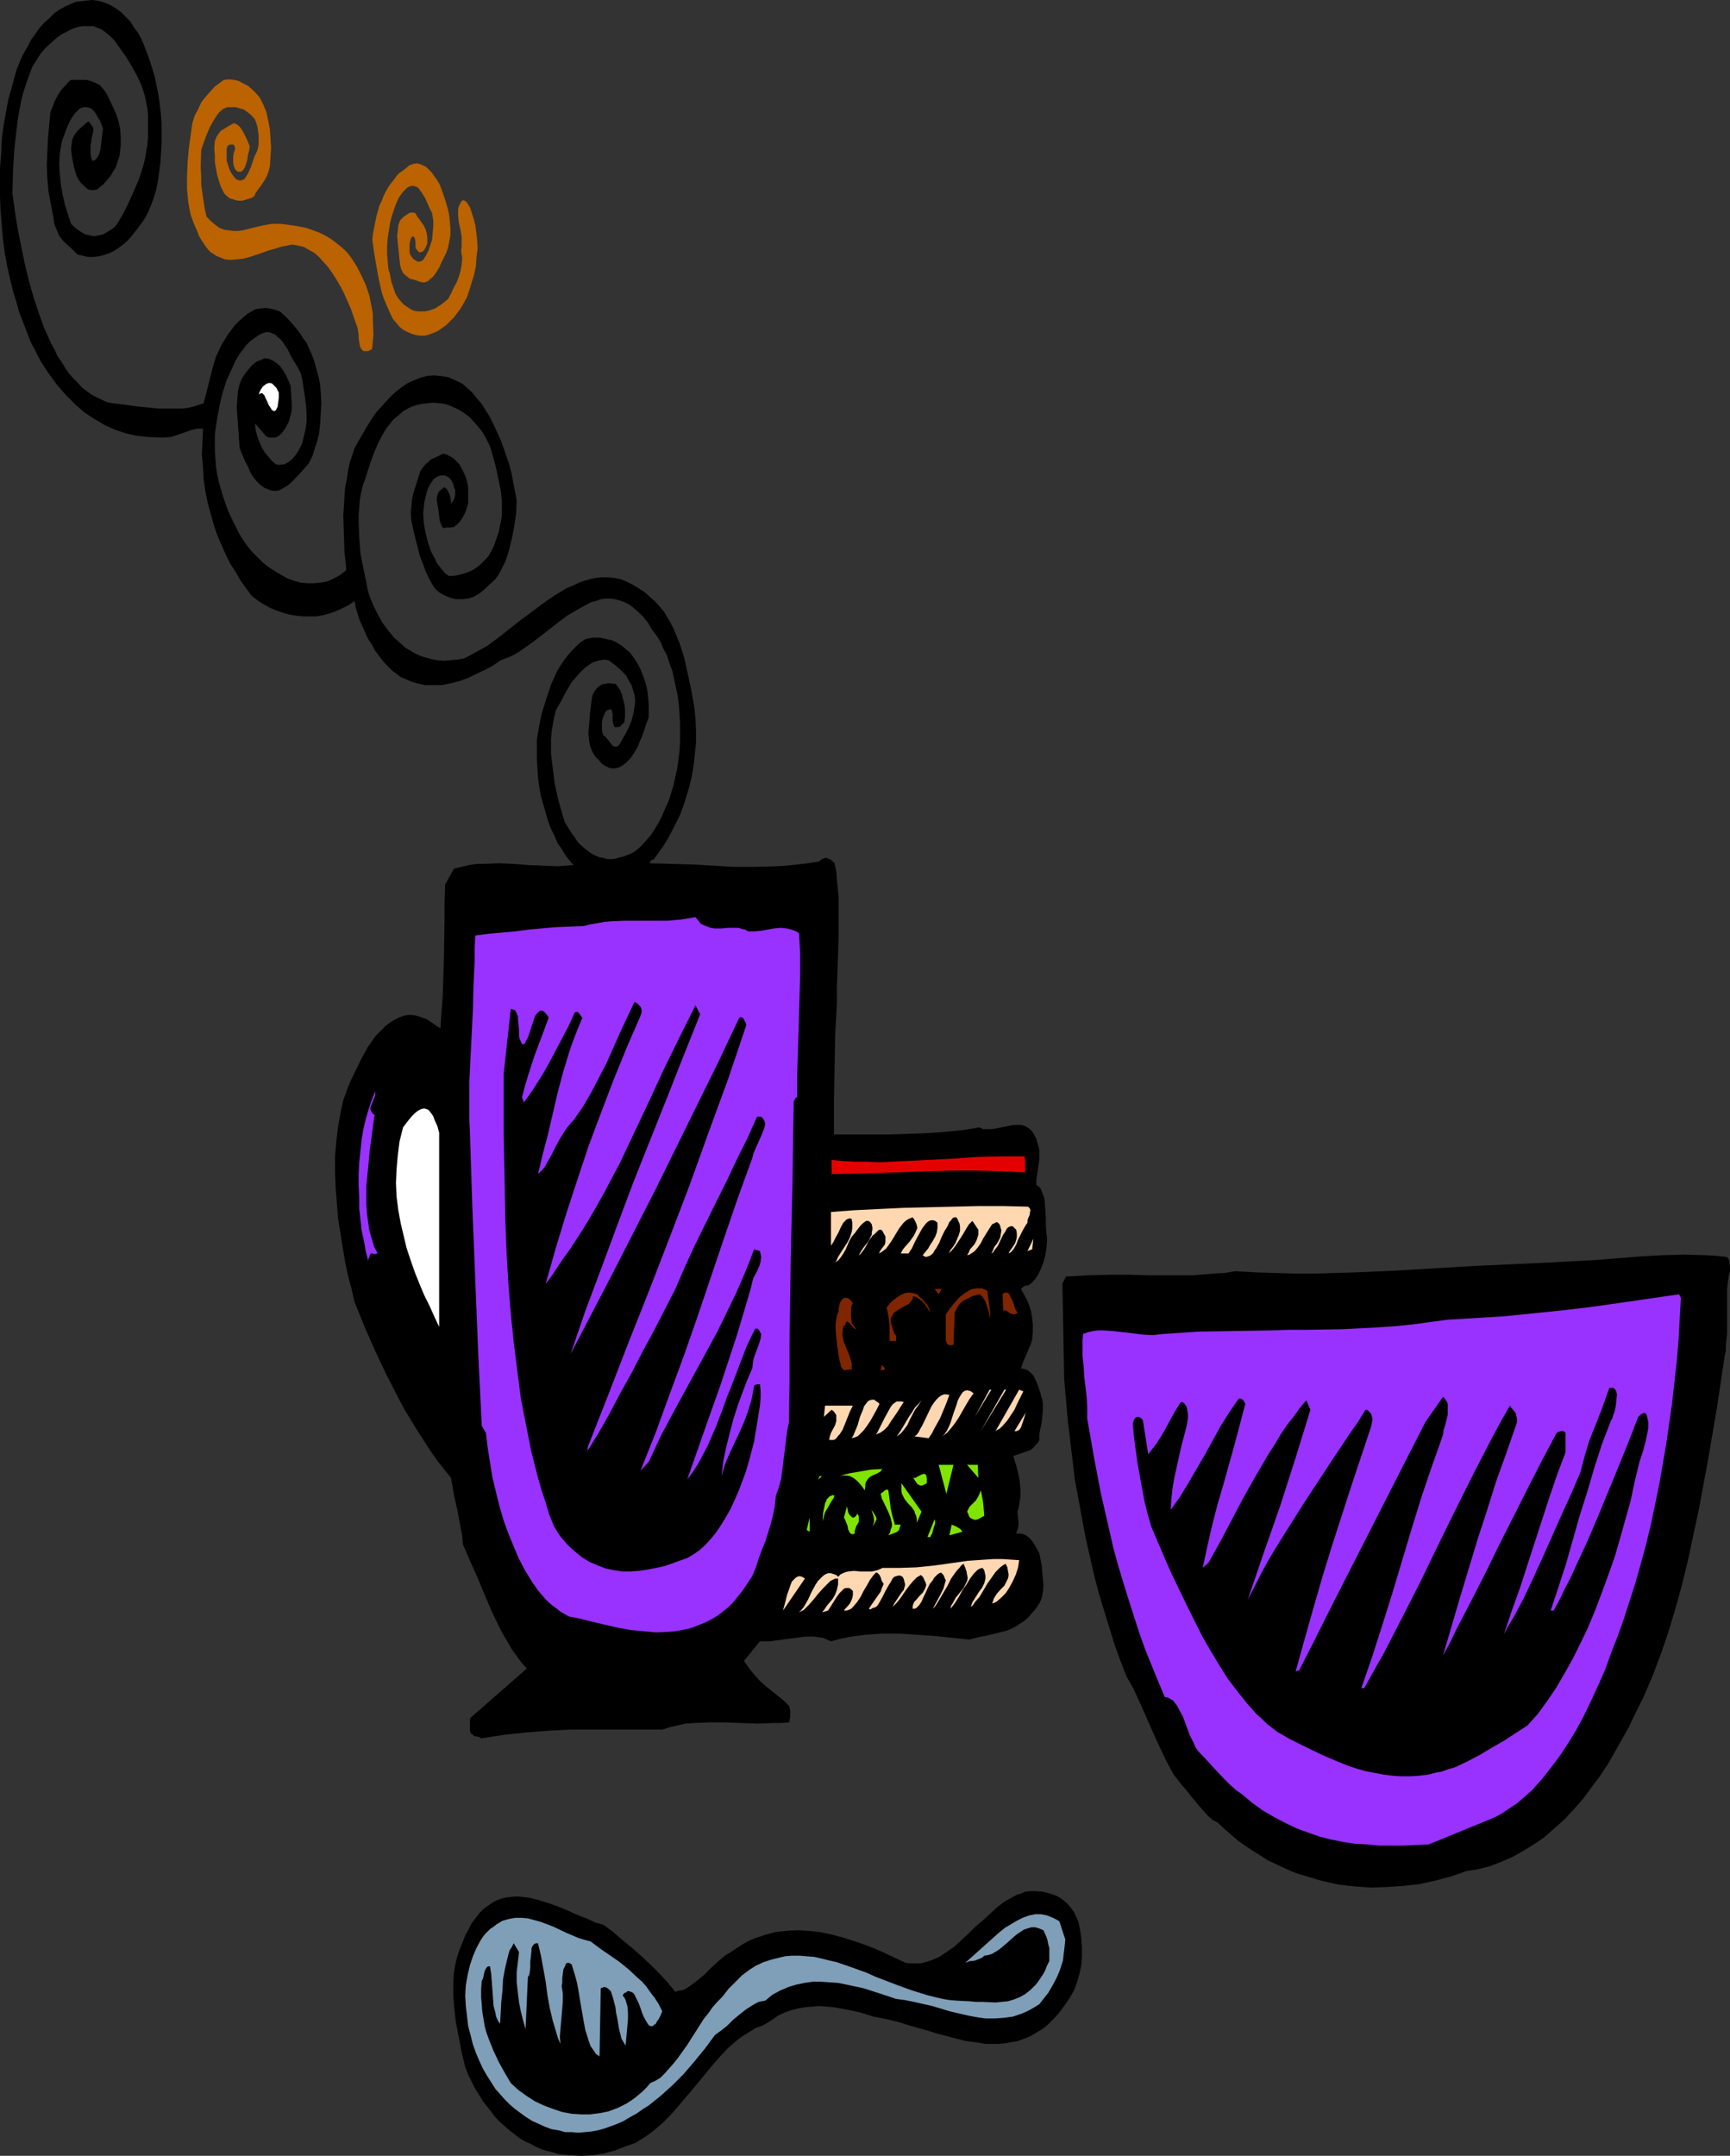
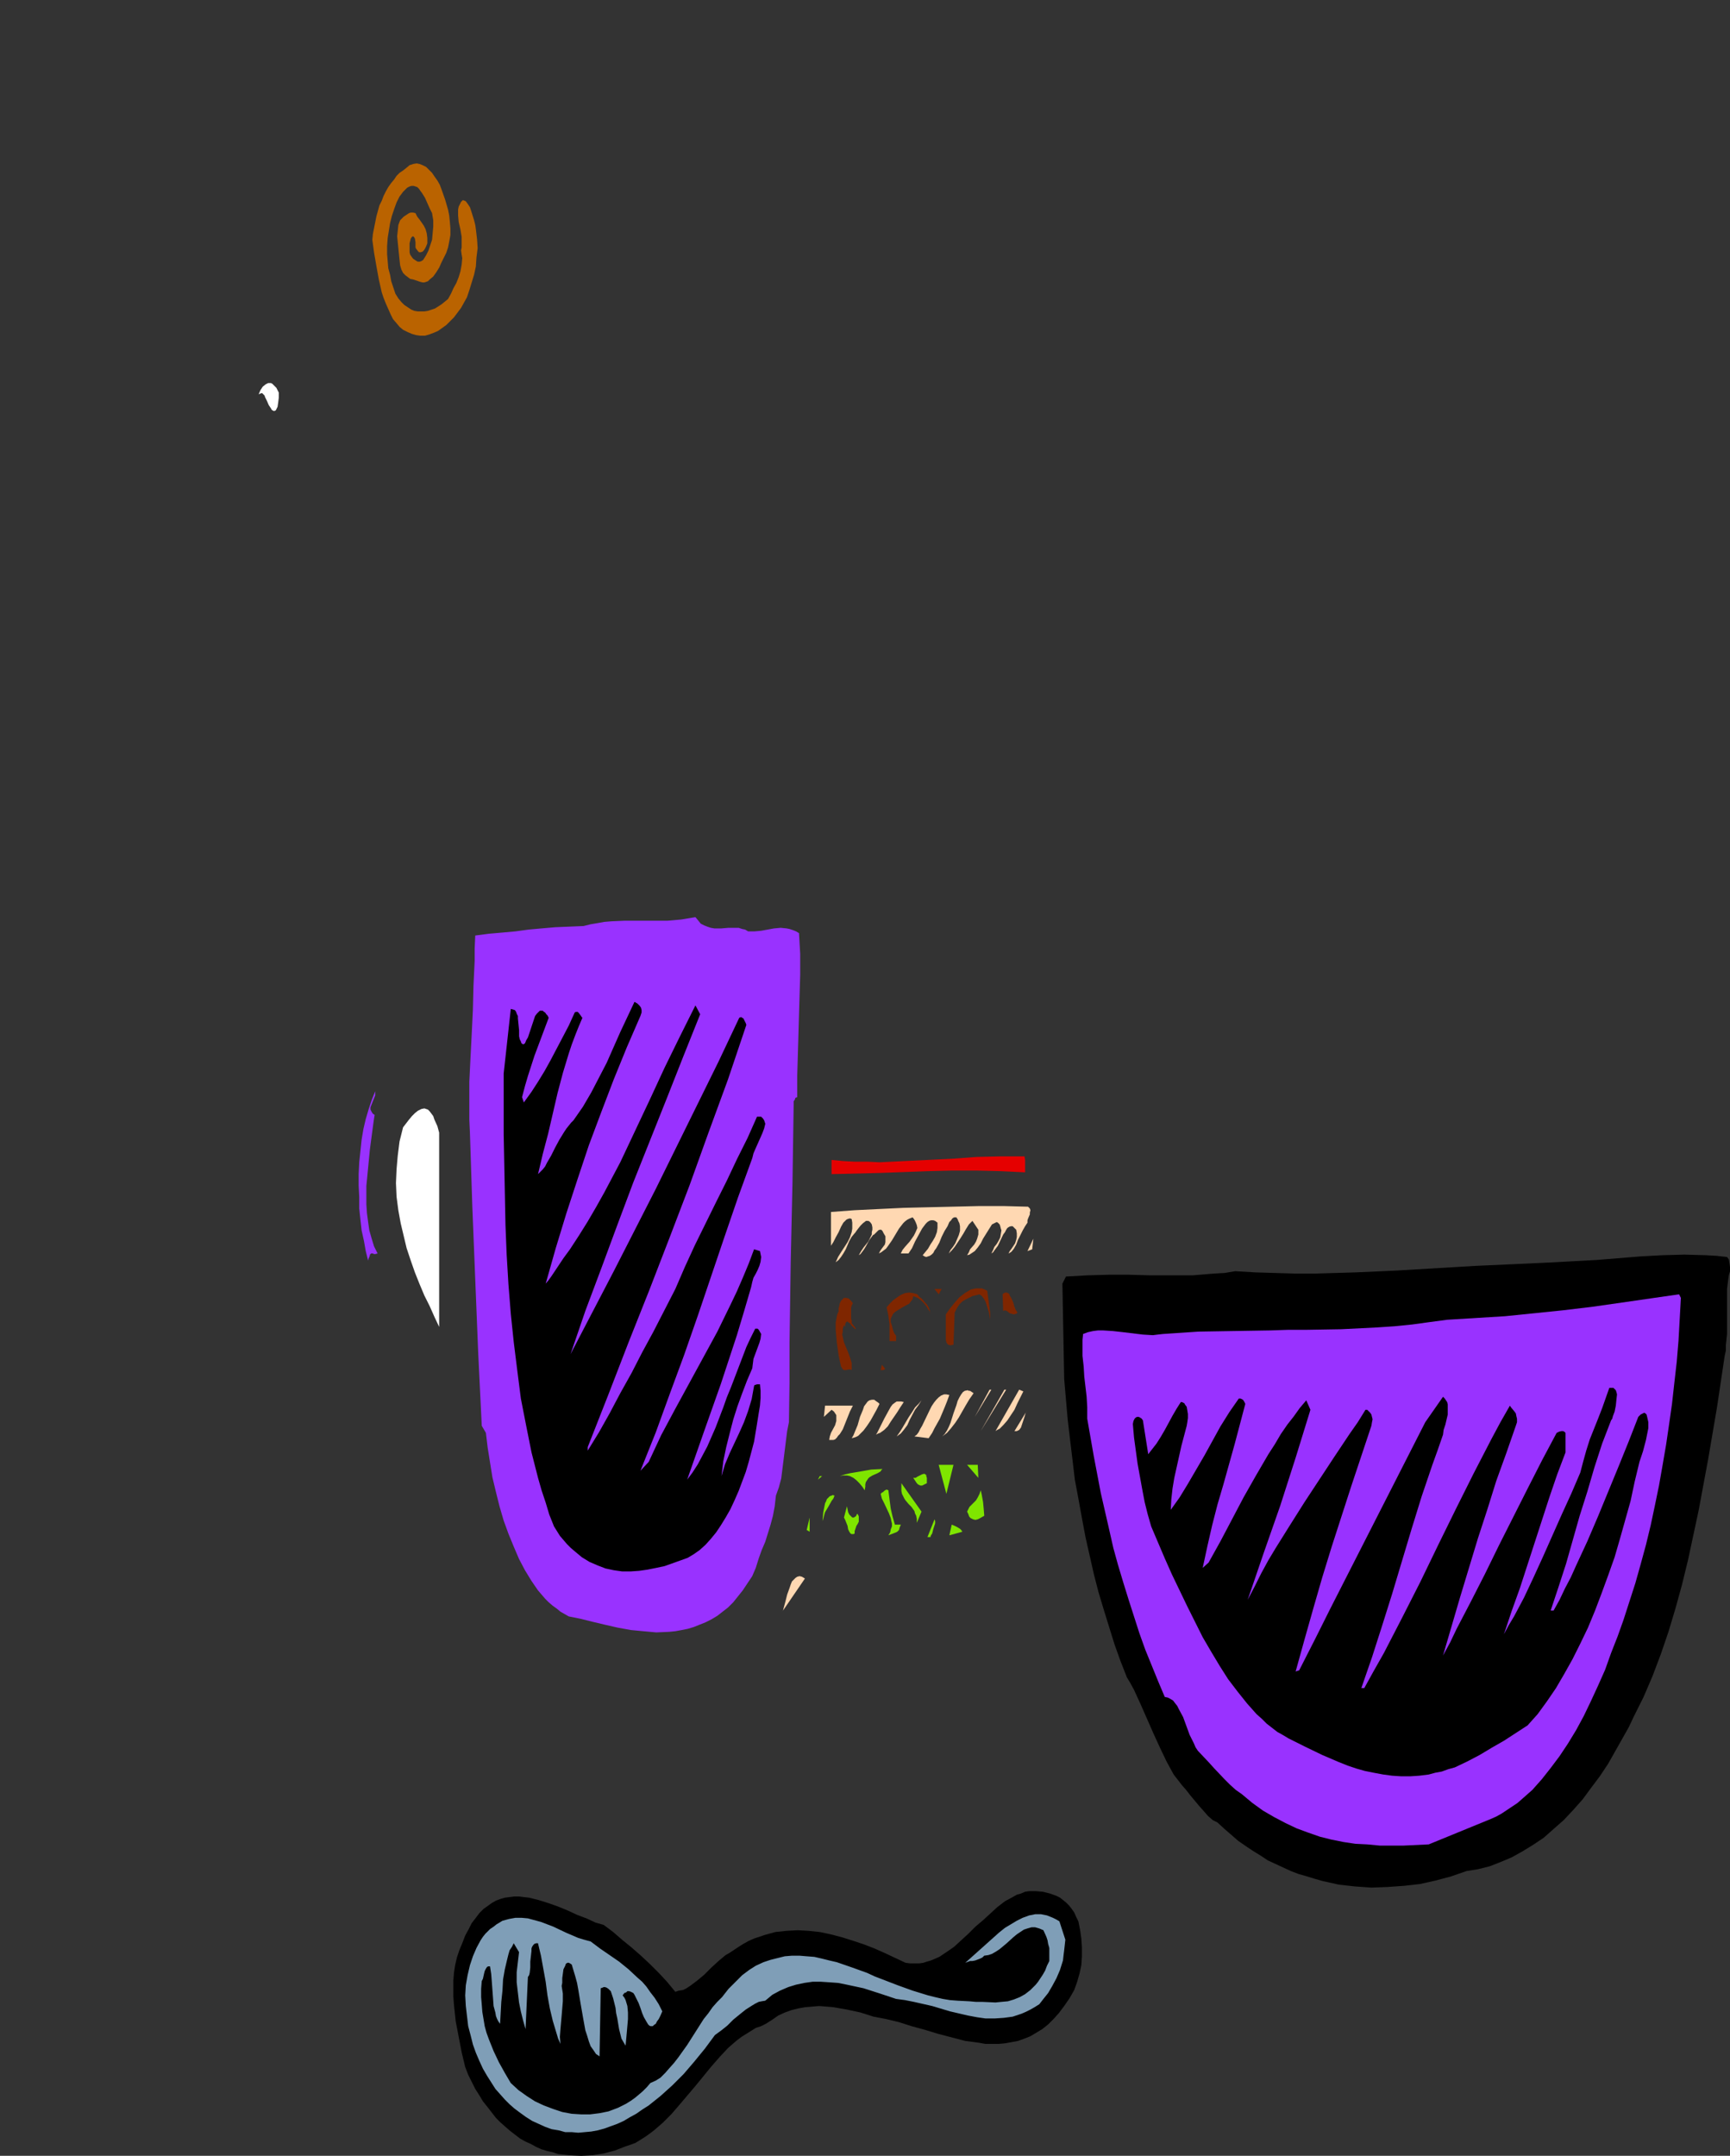
<svg xmlns="http://www.w3.org/2000/svg" xmlns:ns1="http://sodipodi.sourceforge.net/DTD/sodipodi-0.dtd" xmlns:ns2="http://www.inkscape.org/namespaces/inkscape" version="1.0" width="124.945mm" height="155.668mm" id="svg48" ns1:docname="Hot Meal.wmf">
  <rect width="100%" height="100%" fill="#333333" stroke="none" />
  <ns1:namedview id="namedview48" pagecolor="#ffffff" bordercolor="#000000" borderopacity="0.25" ns2:showpageshadow="2" ns2:pageopacity="0.0" ns2:pagecheckerboard="0" ns2:deskcolor="#d1d1d1" ns2:document-units="mm" />
  <defs id="defs1">
    <pattern id="WMFhbasepattern" patternUnits="userSpaceOnUse" width="6" height="6" x="0" y="0" />
  </defs>
-   <path style="fill:#000000;fill-opacity:1;fill-rule:evenodd;stroke:none" d="m 41.036,16.967 0.646,2.101 0.646,2.262 0.485,2.424 0.485,2.424 0.323,2.424 0.323,2.747 0.162,2.585 v 2.585 2.585 l -0.162,2.747 -0.162,2.585 -0.323,2.424 -0.323,2.424 -0.485,2.424 -0.646,2.262 -0.808,2.101 -0.808,1.939 -0.969,1.778 -1.131,1.616 -1.131,1.454 -1.131,1.454 -1.131,1.293 -1.292,1.131 -1.292,0.97 -1.292,0.808 -1.292,0.646 -1.454,0.485 -1.454,0.323 -1.454,0.162 h -1.292 l -1.454,-0.323 -1.454,-0.323 -1.939,-1.939 -1.131,-0.97 -0.969,-0.97 -0.969,-1.293 -0.646,-1.454 -0.323,-0.808 -0.323,-0.808 -0.162,-0.97 -0.162,-1.131 -0.646,-3.393 -0.646,-3.393 -0.323,-3.555 -0.162,-3.717 0.162,-3.555 0.162,-3.717 0.323,-3.555 0.323,-3.555 0.646,-1.616 0.485,-1.293 0.646,-1.293 0.646,-1.131 0.808,-1.131 0.808,-0.808 0.808,-0.97 0.808,-0.646 h 2.746 1.454 l 1.292,0.323 1.131,0.485 1.292,0.646 0.969,1.131 0.485,0.646 0.485,0.808 1.616,3.393 0.808,1.778 0.646,1.939 0.485,2.262 0.162,2.101 v 1.293 1.131 l -0.162,1.293 -0.162,1.454 -0.485,1.454 -0.485,1.616 -0.808,1.293 -0.646,1.131 -0.969,1.131 -0.808,0.97 -1.939,1.616 -0.808,0.162 h -0.808 L 24.072,51.709 23.426,51.224 22.78,50.578 l -0.808,-0.808 -0.646,-0.97 -0.485,-0.97 -0.323,-1.131 -0.323,-1.131 -0.485,-2.424 -0.162,-1.131 -0.162,-1.293 0.162,-1.293 0.162,-1.293 0.485,-1.131 0.485,-0.646 0.485,-0.646 0.646,-0.646 1.131,-0.97 1.131,-0.97 0.485,0.323 0.323,0.646 0.485,0.646 0.162,0.808 -0.485,2.101 -0.162,1.131 -0.162,0.97 v 1.131 0.97 l 0.162,1.131 0.323,0.97 0.485,-0.162 0.323,-0.162 0.485,-0.485 0.162,-0.323 0.485,-0.97 0.323,-1.293 0.323,-2.909 0.162,-1.293 0.162,-1.293 -0.808,-2.101 -0.646,-0.97 -0.485,-0.97 -0.485,-0.646 -0.646,-0.646 -0.646,-0.323 -0.808,-0.162 h -0.646 l -0.485,0.162 -0.646,0.162 -0.485,0.485 -0.485,0.485 -0.485,0.485 -0.969,1.454 -0.808,1.616 -0.646,1.616 -0.646,1.778 -0.485,1.454 -0.485,2.909 -0.162,2.909 0.162,2.909 0.323,2.909 0.485,2.747 0.646,2.747 0.808,2.585 0.808,2.424 0.808,0.808 0.808,0.646 0.646,0.485 0.808,0.485 0.808,0.485 0.808,0.162 0.808,0.162 0.808,0.162 0.808,-0.162 0.808,-0.162 0.808,-0.162 0.808,-0.485 0.808,-0.485 0.808,-0.485 0.808,-0.646 0.646,-0.808 1.616,-2.747 1.454,-2.909 1.454,-3.232 1.454,-3.393 1.131,-3.555 0.485,-1.939 0.323,-1.939 0.323,-1.939 0.162,-1.939 V 35.227 33.126 31.349 L 40.228,29.571 39.905,27.955 39.582,26.339 39.097,24.723 38.612,23.269 37.32,20.522 35.866,17.937 34.412,15.513 32.796,13.25 31.181,10.988 30.05,9.857 28.919,8.888 27.788,8.08 26.657,7.595 25.365,7.11 h -1.131 -1.292 l -1.292,0.162 -1.131,0.323 -1.292,0.485 -1.131,0.646 -1.292,0.646 -1.131,0.808 -1.131,0.97 -2.1,1.939 -1.292,1.454 -1.131,1.778 -1.131,1.778 -0.808,2.101 -0.808,2.262 -0.808,2.424 -0.646,2.424 -0.485,2.585 -0.485,2.747 -0.323,2.747 -0.646,5.656 -0.323,5.817 -0.162,5.817 0.646,4.848 0.808,5.009 0.969,4.848 0.969,4.686 1.131,4.686 1.292,4.525 1.454,4.363 1.454,4.04 1.777,3.878 0.969,1.778 0.808,1.778 1.131,1.616 0.969,1.616 0.969,1.454 1.292,1.454 1.131,1.131 1.131,1.293 1.292,0.97 1.292,0.97 1.454,0.808 1.454,0.646 1.292,0.646 1.616,0.323 2.908,0.323 3.231,0.485 3.231,0.323 3.231,0.323 h 3.07 3.231 l 1.616,-0.162 1.454,-0.323 1.454,-0.485 1.454,-0.485 0.808,-3.07 0.808,-3.232 0.808,-3.232 0.969,-3.232 1.454,-3.07 1.777,-2.909 0.969,-1.293 0.969,-1.293 1.131,-1.131 1.131,-0.97 1.131,-0.97 1.131,-0.646 1.131,-0.646 1.292,-0.162 1.292,-0.162 1.292,0.162 1.292,0.323 1.454,0.485 1.939,1.778 1.777,1.939 1.777,2.262 0.808,1.293 0.969,1.293 0.646,1.454 0.646,1.454 0.646,1.616 0.485,1.616 0.485,1.778 0.485,1.778 0.323,1.939 0.162,1.939 0.162,2.909 -0.162,2.747 -0.162,2.909 -0.323,2.747 -0.646,2.424 -0.808,2.424 -0.323,1.131 -0.485,0.97 -0.485,0.97 -0.646,0.808 -1.292,1.454 -2.585,2.747 -1.292,1.131 -0.808,0.485 -1.454,0.808 -0.808,0.162 h -0.808 l -0.808,-0.162 -0.808,-0.323 -0.808,-0.323 -1.131,-0.808 -0.969,-0.97 -0.969,-1.131 -0.808,-1.293 -0.646,-1.616 -0.808,-1.454 -1.454,-3.555 -0.162,-2.101 -0.162,-2.262 -0.323,-4.525 -0.162,-2.262 0.162,-2.262 0.162,-2.101 0.485,-2.101 0.646,-1.454 0.808,-1.293 0.808,-0.97 0.808,-0.97 0.808,-0.808 0.969,-0.646 0.969,-0.323 0.969,-0.485 1.131,0.162 1.131,0.485 0.969,0.646 0.969,0.808 0.808,1.131 0.808,1.293 0.646,1.454 0.646,1.454 0.162,2.585 0.162,2.585 v 1.131 l -0.162,1.131 -0.323,1.293 -0.323,1.131 -0.646,1.293 -0.646,0.97 -0.646,0.97 -0.808,0.646 -0.808,0.485 H 74.317 73.347 l -0.808,-0.485 -2.908,-3.393 0.162,1.939 0.485,1.778 0.646,1.616 0.646,1.454 0.808,1.293 0.969,1.131 0.969,1.131 0.969,0.808 0.646,0.162 h 0.485 l 1.292,-0.162 1.131,-0.646 0.969,-0.808 0.969,-1.131 0.808,-1.293 0.808,-1.616 0.485,-1.778 0.485,-2.101 0.323,-2.262 v -2.262 l -0.162,-2.262 -0.323,-2.424 -0.323,-2.101 -0.323,-2.262 -0.485,-1.939 L 80.941,99.702 79.648,97.601 78.517,95.339 77.225,93.4 76.579,92.592 75.771,91.945 75.125,91.299 74.317,90.976 73.509,90.653 h -0.969 l -0.969,0.323 -0.969,0.485 -1.131,0.808 -1.131,0.808 -1.131,1.131 -0.969,1.293 -0.969,1.293 -0.969,1.616 -0.808,1.777 -0.808,1.778 -0.808,1.778 -0.646,1.939 -0.646,2.101 -0.485,2.101 -0.808,4.201 -0.646,4.363 v 2.262 2.424 l 0.162,2.262 0.162,2.101 0.323,2.101 0.485,2.101 1.131,3.878 1.292,3.717 1.616,3.393 1.616,3.232 1.939,2.909 1.292,1.616 1.616,1.616 1.454,1.454 1.616,1.293 1.777,1.131 1.616,0.97 1.777,0.97 1.777,0.646 1.777,0.485 1.777,0.162 h 1.777 l 1.939,-0.162 1.777,-0.323 1.777,-0.808 1.777,-0.97 1.616,-1.293 -0.162,-2.262 -0.323,-2.585 -0.162,-5.009 -0.162,-5.009 0.162,-2.585 0.162,-2.585 0.162,-2.424 0.485,-2.424 0.323,-2.262 0.485,-2.262 0.646,-1.939 0.646,-1.939 0.969,-1.778 0.969,-1.616 1.292,-2.262 1.292,-2.101 1.454,-2.101 1.616,-1.778 1.616,-1.778 1.616,-1.616 1.616,-1.293 1.777,-1.293 1.777,-0.808 1.939,-0.808 1.777,-0.485 1.939,-0.162 1.939,0.162 1.939,0.323 1.939,0.808 1.939,0.97 1.292,1.131 1.454,1.293 1.131,1.454 1.292,1.454 1.131,1.778 1.131,1.778 0.969,1.939 0.969,2.101 0.969,2.101 0.808,2.101 0.808,2.424 0.808,2.262 0.646,2.424 0.485,2.585 0.969,5.009 -0.162,3.555 -0.485,3.393 -0.646,3.393 -0.808,3.232 -0.485,1.616 -0.485,1.454 -0.646,1.293 -0.646,1.293 -0.646,1.131 -0.808,1.131 -0.808,0.808 -0.969,0.808 -1.292,1.293 -1.454,1.131 -1.454,0.808 -1.454,0.485 -1.616,0.162 h -1.616 l -1.454,-0.323 -1.616,-0.646 -0.969,-0.485 -0.969,-0.646 -0.808,-0.808 -0.646,-0.97 -0.646,-1.131 -0.646,-1.293 -0.646,-1.293 -0.485,-1.454 -1.131,-2.909 -0.808,-3.232 -0.808,-3.232 -0.646,-3.07 -0.162,-2.101 0.162,-1.778 0.162,-1.778 0.323,-1.616 0.969,-3.07 0.969,-3.07 0.646,-0.97 0.808,-0.97 0.808,-0.646 0.646,-0.646 1.777,-0.808 1.616,-0.808 0.969,0.323 0.969,0.485 0.808,0.485 0.808,0.808 0.808,0.808 0.646,1.131 0.646,1.293 0.646,1.616 0.162,0.646 0.162,0.808 0.162,0.808 v 0.97 0.808 2.747 l -0.485,1.454 -0.485,1.293 -0.646,1.131 -0.646,0.97 -0.808,0.808 -0.808,0.646 -0.969,0.162 h -0.485 -0.485 -0.323 l -0.323,0.162 -0.485,-0.162 -0.162,-0.162 -0.162,-0.485 -0.162,-0.323 -0.323,-0.97 -0.162,-1.131 -0.162,-1.293 -0.162,-1.131 -0.162,-0.97 -0.162,-0.808 v -0.808 l 0.162,-0.646 0.162,-0.646 0.323,-0.485 0.323,-0.323 0.808,-0.646 0.323,-0.162 0.485,0.323 0.323,0.485 0.323,0.646 0.323,0.646 0.162,0.808 0.162,0.808 v 0.808 l 0.646,-0.97 0.323,-0.646 0.162,-0.808 v -1.454 l -0.323,-0.646 -0.162,-0.808 -0.485,-0.97 -0.485,-0.646 -0.646,-0.485 -0.646,-0.323 h -0.646 -0.485 l -0.646,0.162 -0.646,0.323 -0.808,0.646 -0.646,0.97 -0.646,1.131 -0.485,1.293 -0.323,1.293 -0.323,1.454 -0.323,2.909 0.162,2.747 0.485,2.747 0.646,2.585 0.808,2.424 1.131,2.101 0.485,1.131 0.646,0.808 0.646,0.808 0.646,0.808 0.646,0.646 0.808,0.485 1.939,-0.162 1.939,-0.485 0.969,-0.323 0.808,-0.323 0.969,-0.485 0.969,-0.646 0.808,-0.646 0.808,-0.808 0.808,-0.808 0.808,-0.97 0.646,-1.131 0.646,-1.293 0.485,-1.293 0.485,-1.454 0.485,-1.454 0.323,-1.616 0.323,-1.616 0.162,-1.454 v -1.616 -1.616 l -0.323,-3.232 -0.646,-3.07 -0.646,-3.07 -0.808,-3.07 -0.808,-2.747 -0.969,-1.939 -0.969,-1.778 -1.131,-1.454 -1.292,-1.454 -1.131,-1.293 -1.292,-0.97 -1.454,-0.97 -1.292,-0.646 -1.454,-0.646 -1.454,-0.485 -1.454,-0.162 -1.616,-0.162 -1.454,0.162 -1.454,0.162 -1.616,0.323 -1.454,0.485 -0.969,0.485 -1.131,0.646 -0.969,0.808 -0.969,0.808 -0.969,0.808 -0.808,1.131 -0.969,1.131 -0.808,1.293 -1.454,2.747 -1.292,3.07 -1.131,3.232 -1.131,3.555 -0.646,1.778 -0.485,1.939 -0.323,1.939 -0.162,1.939 -0.162,2.101 v 2.101 l 0.162,4.201 0.323,4.363 0.808,4.04 0.808,3.878 0.323,1.778 0.485,1.778 1.131,2.747 1.292,2.585 1.292,2.262 1.454,1.939 1.454,1.778 1.616,1.454 1.616,1.454 1.616,0.97 1.777,0.97 1.777,0.646 1.777,0.485 1.777,0.323 1.777,0.162 1.939,-0.162 1.777,-0.162 1.777,-0.323 1.616,-0.808 1.454,-0.808 3.231,-1.778 3.07,-2.262 3.07,-2.424 3.07,-2.424 3.07,-2.262 3.231,-2.424 3.07,-2.101 3.231,-1.939 1.616,-0.646 1.616,-0.808 1.454,-0.485 1.616,-0.485 1.616,-0.323 1.616,-0.162 h 1.616 l 1.616,0.162 1.777,0.323 1.616,0.646 1.616,0.808 1.616,0.97 1.777,1.131 1.616,1.454 1.292,1.131 1.131,1.293 1.131,1.293 0.969,1.616 0.969,1.616 0.808,1.616 0.808,1.939 0.808,1.939 0.646,1.939 0.646,2.101 0.969,4.363 0.969,4.525 0.808,4.525 0.323,3.232 0.162,3.393 v 3.07 l -0.323,3.07 -0.323,3.07 -0.485,2.909 -0.646,2.747 -0.808,2.747 -0.808,2.585 -0.969,2.585 -1.131,2.262 -1.131,2.262 -1.131,2.101 -1.292,2.101 -1.292,1.778 -1.292,1.778 h -0.162 -0.162 l -0.323,0.162 -0.162,0.485 -0.323,0.323 5.978,0.162 5.816,0.162 5.816,0.323 5.655,0.323 h 5.655 l 5.655,-0.162 2.908,-0.162 2.908,-0.323 2.908,-0.323 3.07,-0.485 0.485,-0.485 0.646,-0.323 0.485,-0.162 h 0.485 l 0.646,0.323 0.485,0.162 0.969,0.97 0.485,2.262 0.162,2.262 0.485,4.848 v 4.848 5.009 l -0.162,5.009 -0.162,4.848 -0.162,4.686 v 4.525 l -0.485,8.726 -0.162,8.888 -0.162,9.049 v 9.049 h 9.855 5.008 l 4.847,-0.162 5.008,-0.162 5.008,-0.323 5.008,-0.485 5.008,-0.808 0.969,0.485 h 1.131 1.131 l 1.131,-0.162 2.423,-0.485 2.423,-0.485 h 1.131 1.131 l 0.969,0.323 1.131,0.646 0.323,0.323 0.485,0.485 0.323,0.485 0.323,0.646 0.485,0.808 0.162,0.808 0.323,0.97 0.323,1.131 v 1.293 1.293 l -0.323,2.424 -0.162,1.131 -0.162,1.131 -0.162,1.131 v 1.293 l 0.646,0.485 0.485,0.485 0.323,0.808 0.323,0.808 0.323,0.808 0.162,1.131 0.162,2.101 0.162,2.262 v 2.262 l 0.162,2.101 0.162,1.131 v 0.808 l -0.162,2.101 -0.323,1.939 -0.485,1.939 -0.646,1.616 -0.646,1.454 -0.808,1.293 -0.969,1.131 -1.131,0.808 h -0.162 -0.323 l -0.485,0.162 -0.485,0.323 -0.485,0.485 0.808,1.454 0.808,1.454 0.646,1.616 0.485,1.616 0.323,1.778 0.162,1.778 v 1.939 l -0.162,2.101 -0.323,1.131 -0.485,1.131 -0.808,1.939 -0.808,1.778 -0.323,0.97 -0.323,0.97 0.969,0.162 0.808,0.323 0.808,0.646 0.808,0.808 0.485,0.97 0.485,1.131 0.485,1.293 0.485,1.454 0.162,0.808 0.323,0.808 0.162,1.454 v 1.616 l -0.162,1.616 -0.162,1.616 -0.323,1.616 -0.323,1.616 v 1.616 l -0.323,0.646 -0.485,0.485 -0.808,0.97 -0.808,0.646 -0.969,0.323 -1.777,0.646 -0.969,0.323 -0.969,0.323 0.485,1.616 0.485,1.616 0.485,1.939 0.323,1.939 0.162,1.939 v 2.101 l -0.323,2.101 -0.162,0.97 -0.323,0.97 0.162,1.616 0.162,1.454 -0.162,1.616 -0.323,0.646 -0.162,0.646 h 0.969 l 0.969,0.162 0.969,0.485 0.808,0.646 0.646,0.808 0.646,0.97 0.646,1.131 0.646,1.131 0.323,1.616 0.323,1.778 0.162,1.778 0.162,1.778 0.162,1.939 -0.162,1.778 -0.323,1.616 -0.323,0.808 -0.323,0.646 -0.969,1.454 -1.131,1.293 -0.969,1.131 -1.131,0.97 -1.292,0.808 -0.969,0.646 -1.292,0.646 -1.131,0.485 -2.585,0.646 -2.585,0.646 -2.585,0.485 -2.423,0.646 -9.532,-0.97 -4.685,-0.323 -4.847,-0.323 h -4.685 l -4.685,0.323 -2.423,0.323 -2.262,0.323 -2.262,0.485 -2.423,0.646 -1.131,-0.485 -1.131,-0.485 -1.131,-0.162 -1.292,-0.162 h -2.262 l -2.423,0.323 -2.585,0.323 -2.423,0.323 -2.423,0.323 h -1.292 -1.292 l -4.362,5.333 1.454,2.101 1.454,1.778 1.454,1.616 1.616,1.454 3.231,2.585 1.616,1.293 1.454,1.454 0.323,1.131 v 1.131 0.97 l -0.323,1.293 -2.1,0.162 h -2.1 l -4.362,0.162 -4.362,-0.162 -4.524,-0.162 h -4.362 l -4.201,0.162 -2.262,0.162 -2.1,0.485 -2.1,0.485 -2.1,0.646 h -18.579 -6.301 l -6.139,0.323 -6.139,0.485 -6.139,0.646 -6.139,0.97 -0.485,-0.323 -0.485,-0.162 -0.969,-0.162 -0.323,-0.323 -0.485,-0.323 -0.162,-0.323 -0.162,-0.323 v -0.485 -0.485 -2.585 l 15.51,-13.574 -1.454,-1.616 -1.292,-1.778 -1.292,-1.778 -1.131,-1.939 -1.131,-1.939 -1.131,-2.101 -2.1,-4.363 -1.939,-4.525 -1.939,-4.686 -2.1,-4.686 -1.939,-4.525 -0.162,-2.262 -0.485,-2.424 -0.808,-4.363 -0.969,-4.363 -0.808,-4.686 -1.939,-2.424 -1.939,-2.424 -1.777,-2.585 -1.777,-2.747 -1.777,-2.747 -1.777,-2.909 -1.777,-2.909 -1.616,-3.07 -3.231,-6.302 -3.07,-6.464 -2.908,-6.625 -2.746,-6.787 -0.808,-3.555 -0.969,-3.555 -0.808,-3.878 -0.646,-3.878 -0.646,-4.04 -0.646,-4.04 -0.323,-4.201 -0.323,-4.201 -0.162,-4.04 v -4.201 l 0.323,-4.04 0.485,-4.04 0.646,-3.717 0.808,-3.717 0.646,-1.778 0.646,-1.778 0.646,-1.616 0.808,-1.616 1.939,-4.04 0.969,-1.778 0.969,-1.778 1.131,-1.616 1.131,-1.616 1.292,-1.293 1.292,-1.293 1.292,-0.97 1.292,-0.808 1.292,-0.646 1.454,-0.485 1.454,-0.162 1.454,0.162 1.616,0.485 1.616,0.646 3.554,2.424 0.323,-4.525 0.323,-4.686 0.162,-4.848 0.162,-5.009 0.162,-10.18 v -5.009 l 0.162,-5.009 2.423,-4.363 2.1,-0.485 2.1,-0.485 2.1,-0.323 h 2.1 l 3.877,-0.162 3.877,0.162 4.039,0.323 4.039,0.162 4.039,0.162 2.262,-0.162 2.1,-0.162 -1.131,-1.293 -1.131,-1.454 -0.969,-1.616 -1.131,-1.616 -0.808,-1.939 -0.969,-1.939 -0.808,-2.101 -0.646,-2.262 -0.646,-2.262 -0.646,-2.262 -0.485,-2.585 -0.323,-2.424 -0.162,-2.585 -0.162,-2.585 v -2.747 -2.585 l 0.808,-4.686 0.485,-2.262 0.646,-2.101 0.646,-2.101 0.646,-1.939 0.646,-1.939 0.808,-1.778 0.808,-1.778 0.969,-1.616 0.969,-1.454 1.131,-1.454 1.131,-1.293 1.131,-1.131 1.292,-1.131 1.292,-0.808 1.939,-0.323 h 1.939 l 2.1,0.485 0.969,0.162 1.131,0.485 0.808,0.485 0.969,0.646 0.969,0.808 0.969,0.808 0.808,0.97 0.808,1.131 0.808,1.293 0.646,1.293 1.131,2.909 0.485,1.616 0.323,1.616 0.162,1.616 0.162,1.778 v 1.778 1.939 l -0.808,2.101 -0.646,2.101 -0.808,1.939 -0.808,1.939 -0.969,1.616 -0.969,1.454 -1.131,1.131 -1.292,0.97 -1.131,0.485 -1.131,0.162 -0.969,-0.162 -1.131,-0.485 -0.969,-0.646 -0.808,-0.97 -0.969,-0.97 -0.808,-1.293 -0.323,-0.808 -0.323,-0.808 -0.323,-1.616 -0.162,-1.939 0.162,-1.778 0.323,-3.878 0.485,-3.878 0.162,-0.808 0.323,-0.646 0.323,-0.485 0.323,-0.485 0.808,-0.808 0.808,-0.485 0.808,-0.162 0.969,-0.162 1.939,0.162 0.646,0.808 0.646,0.97 0.485,1.293 0.323,1.293 0.323,1.293 0.162,1.454 v 1.616 l -0.162,1.616 -0.162,0.323 -0.485,0.323 -0.485,0.646 -0.646,0.162 h -0.969 l -0.323,-0.808 -0.162,-0.808 v -1.939 l -0.162,-0.646 v -0.323 l -0.162,-0.162 -0.162,-0.162 h -0.323 l -0.323,0.162 -0.485,0.162 -0.485,0.646 -0.323,0.808 -0.323,0.808 -0.162,0.97 v 0.97 0.97 l 0.162,0.97 0.323,0.808 0.485,0.162 0.485,0.646 1.131,1.454 0.485,0.485 0.323,0.162 h 0.323 0.323 l 0.323,-0.162 0.323,-0.323 0.323,-0.485 0.808,-1.454 0.808,-1.454 0.808,-1.616 0.646,-1.616 0.485,-1.778 0.323,-1.939 0.162,-1.131 v -0.97 l -0.162,-1.131 -0.323,-1.131 -0.485,-1.616 -0.808,-1.293 -0.646,-1.293 -0.969,-0.97 -0.969,-0.97 -0.969,-0.808 -1.939,-1.454 -1.131,-0.162 -1.131,0.162 -1.131,0.323 -0.969,0.323 -0.969,0.646 -1.131,0.808 -0.808,0.808 -0.969,0.97 -0.808,0.97 -0.969,1.131 -1.454,2.424 -1.454,2.747 -1.454,2.585 -0.485,1.939 -0.323,1.939 -0.323,1.939 -0.162,1.939 v 2.101 1.939 l 0.485,4.04 0.485,3.878 0.808,3.878 0.969,3.555 0.969,3.232 0.969,1.616 0.808,1.293 0.969,1.293 0.808,1.293 0.969,0.97 0.969,0.808 0.969,0.808 0.969,0.646 0.969,0.485 1.131,0.485 1.131,0.162 0.969,0.323 h 1.131 l 1.131,-0.162 1.292,-0.323 1.131,-0.323 1.292,-0.485 1.292,-0.646 1.292,-0.97 1.131,-1.131 1.131,-1.293 1.131,-1.293 1.131,-1.778 0.969,-1.616 0.969,-1.939 0.808,-1.939 0.969,-2.101 0.646,-2.101 0.646,-2.101 0.485,-2.262 0.485,-2.101 0.323,-2.262 0.323,-2.585 0.162,-2.585 v -2.585 -2.585 l -0.162,-2.585 -0.162,-2.424 -0.323,-2.424 -0.485,-2.262 -0.485,-2.262 -0.485,-2.262 -0.808,-2.101 -0.646,-2.101 -0.969,-1.778 -0.808,-1.939 -1.131,-1.778 -1.131,-1.454 -1.131,-1.939 -1.292,-1.616 -1.292,-1.293 -1.292,-1.131 -1.292,-0.97 -1.292,-0.646 -1.292,-0.485 -1.292,-0.323 -1.292,-0.162 h -1.292 l -1.292,0.162 -1.292,0.485 -1.292,0.323 -1.292,0.646 -2.585,1.454 -2.746,1.616 -2.585,1.939 -5.17,4.04 -2.585,1.939 -2.585,1.778 -1.292,0.808 -1.292,0.646 -1.292,0.485 -1.292,0.485 -2.1,1.454 -2.1,1.131 -2.423,1.131 -2.262,1.131 -2.262,0.808 -2.423,0.646 -2.423,0.485 h -2.262 -2.423 l -2.262,-0.485 -1.131,-0.323 -1.131,-0.485 -1.131,-0.485 -1.131,-0.485 -0.969,-0.808 -1.131,-0.808 -0.969,-0.97 -0.969,-0.97 -0.969,-1.131 -0.969,-1.293 -0.969,-1.293 -0.808,-1.616 -0.808,-1.131 -0.646,-1.293 -0.646,-1.454 -0.646,-1.454 -0.646,-1.454 -0.485,-1.616 -0.485,-1.616 -0.323,-1.778 -1.616,1.131 -1.616,0.808 -1.777,0.808 -1.777,0.646 -1.777,0.485 -1.777,0.323 h -1.939 -1.777 l -1.777,-0.162 -1.939,-0.323 -1.777,-0.485 -1.777,-0.646 -1.616,-0.646 -1.777,-0.97 -1.777,-1.131 -1.616,-1.293 -1.454,-1.939 -1.616,-2.262 -1.292,-2.262 -1.454,-2.262 -1.292,-2.585 -1.131,-2.585 -1.131,-2.585 -0.969,-2.909 -0.808,-2.909 -0.808,-2.909 -0.646,-3.232 -0.485,-3.232 -0.162,-3.232 -0.323,-3.555 0.162,-3.555 0.162,-3.555 h -1.616 l -1.454,0.323 -2.746,0.97 -1.454,0.485 -1.454,0.485 -1.616,0.162 h -1.616 l -3.07,-0.162 -3.07,-0.323 -2.908,-0.646 -2.908,-0.97 -2.908,-1.293 -2.746,-1.616 -2.746,-1.778 -2.585,-2.262 -2.423,-2.424 -2.423,-2.747 -2.262,-3.07 L 11.309,98.894 10.34,97.116 9.37,95.177 8.401,93.4 7.593,91.299 6.785,89.198 5.978,87.098 5.17,84.997 4.524,82.573 3.554,79.503 2.746,76.109 1.939,72.554 1.292,68.999 0.808,65.283 0.485,61.405 0.162,57.526 0,53.648 V 49.608 45.73 L 0.323,41.852 0.485,38.136 0.969,34.257 1.616,30.702 2.262,27.147 3.231,23.754 3.877,21.33 4.524,19.068 5.331,16.967 6.301,14.866 7.432,12.927 8.401,10.988 9.693,9.211 10.824,7.595 12.117,6.14 13.571,4.848 14.863,3.555 16.317,2.585 17.771,1.778 19.225,1.131 20.679,0.485 22.295,0.323 23.587,0.162 25.042,0 l 1.454,0.162 1.292,0.323 1.454,0.485 1.292,0.646 1.292,0.808 1.292,0.97 1.131,1.131 1.292,1.293 0.969,1.616 1.131,1.454 0.969,1.778 0.808,1.939 0.808,2.101 z" id="path1" />
-   <path style="fill:#ba6300;fill-opacity:1;fill-rule:evenodd;stroke:none" d="m 70.924,26.663 0.969,1.939 0.808,1.939 0.485,2.262 0.485,2.424 0.162,2.424 0.162,2.585 -0.162,2.585 -0.162,2.585 -0.323,1.293 -0.485,1.293 -0.485,0.97 -0.646,0.97 -0.646,0.97 -0.646,0.808 -0.646,0.97 -0.485,0.97 -0.969,0.485 -1.131,0.323 -1.131,0.323 H 64.946 L 63.815,54.456 62.685,54.133 61.715,53.325 61.231,52.84 60.907,52.194 60.261,50.901 59.777,49.447 59.292,47.831 58.969,46.053 58.646,44.276 v -1.778 l -0.162,-1.939 0.162,-2.101 0.485,-1.131 0.485,-0.808 0.646,-0.808 0.808,-0.485 1.292,-0.808 1.454,-0.808 0.808,0.323 0.646,0.485 0.646,0.808 0.485,0.808 0.969,1.939 0.808,1.939 -0.162,1.131 -0.323,1.131 -0.162,1.293 -0.323,1.131 -0.323,0.97 -0.485,0.808 -0.323,0.323 -0.323,0.162 H 65.269 64.946 L 64.462,46.538 64.139,46.053 63.815,45.246 63.654,44.438 v -0.808 -0.97 l 0.162,-0.97 0.323,-0.808 V 40.236 L 63.977,39.751 63.815,39.59 63.654,39.428 H 63.492 63.331 63.008 62.685 l -0.162,0.162 -0.323,0.162 -0.162,0.323 -0.162,0.485 v 0.323 0.485 1.293 1.131 l 0.323,1.131 0.323,0.97 0.323,0.808 0.485,0.808 0.969,1.293 0.646,0.323 0.646,0.162 0.485,-0.162 0.485,-0.162 0.323,-0.323 0.323,-0.485 0.646,-1.131 0.646,-1.454 0.485,-1.454 0.485,-1.454 0.646,-1.293 0.323,-0.97 0.162,-1.131 V 38.136 36.843 L 70.439,35.712 70.278,34.58 69.955,33.611 69.632,32.641 68.662,31.51 67.693,30.702 66.562,29.894 65.431,29.571 64.3,29.248 h -1.131 -1.131 l -1.131,0.485 -1.131,0.97 -0.808,1.131 -0.808,1.293 -0.808,1.454 -0.646,1.454 -0.646,1.616 -1.131,3.232 -0.162,4.848 0.162,2.424 v 2.262 l 0.323,2.424 0.323,2.101 0.323,2.101 0.485,2.101 1.292,1.293 1.131,0.97 1.131,0.808 1.292,0.485 1.292,0.162 1.131,0.162 h 1.292 l 1.292,-0.162 2.585,-0.646 2.746,-0.646 2.585,-0.485 h 1.131 1.292 l 3.716,0.485 1.777,0.323 1.616,0.323 1.777,0.646 1.777,0.646 1.616,0.808 1.616,0.97 1.454,1.131 1.616,1.293 1.454,1.454 1.292,1.778 1.292,2.101 1.131,2.262 1.131,2.424 0.969,2.909 0.323,1.616 0.323,1.616 0.323,1.778 v 1.939 l 0.162,3.717 -0.162,1.778 -0.162,1.778 -0.162,0.485 -0.323,0.162 -0.646,0.323 H 99.843 99.197 L 98.55,95.177 98.227,94.369 98.066,93.4 97.904,92.43 v -0.97 l -0.162,-1.131 -0.162,-0.97 -0.323,-0.808 -1.454,-4.201 -1.777,-4.04 -0.969,-1.939 -1.131,-1.939 -1.131,-1.778 -1.131,-1.616 -1.292,-1.454 -1.292,-1.454 -1.292,-1.131 -1.454,-0.808 -1.454,-0.808 -1.454,-0.323 -1.616,-0.323 -1.616,0.323 -1.616,0.323 -1.454,0.485 -1.777,0.485 -1.777,0.646 -3.393,1.131 -1.777,0.485 -1.777,0.162 L 63.008,70.939 61.392,70.777 59.777,70.131 58.969,69.807 58.322,69.323 57.515,68.838 56.868,68.191 56.222,67.383 55.576,66.414 54.93,65.444 54.284,64.313 53.799,63.021 53.153,61.566 52.506,59.95 52.022,58.496 51.699,56.88 51.375,55.103 51.214,53.325 51.052,51.548 v -3.555 l 0.162,-3.717 0.323,-3.717 0.485,-3.555 0.485,-3.393 0.646,-2.101 0.969,-1.778 0.808,-1.778 1.131,-1.454 1.292,-1.454 1.131,-1.293 1.292,-0.97 1.292,-0.97 1.454,-0.162 1.454,0.162 1.292,0.323 1.131,0.646 1.292,0.646 1.131,0.97 1.131,1.131 z" id="path2" />
  <path style="fill:#ba6300;fill-opacity:1;fill-rule:evenodd;stroke:none" d="m 122.3,57.203 0.323,1.616 0.162,1.616 0.162,1.939 v 1.778 l -0.323,1.778 -0.323,1.616 -0.485,1.454 -0.646,1.293 -0.646,1.293 -0.646,1.454 -0.808,1.293 -0.808,1.131 -0.969,0.808 -0.485,0.485 -0.485,0.162 -0.485,0.162 h -0.485 l -0.646,-0.162 -0.485,-0.162 -1.454,-0.485 -0.808,-0.162 -0.646,-0.485 -0.646,-0.485 -0.646,-0.646 -0.485,-0.97 -0.323,-1.131 -0.162,-1.454 -0.162,-1.616 -0.323,-3.232 -0.162,-1.616 0.162,-1.454 0.162,-1.616 0.485,-1.293 0.969,-0.97 0.969,-0.646 0.485,-0.323 0.485,-0.162 h 0.646 l 0.646,0.162 0.485,0.97 0.646,0.808 1.131,1.616 0.485,0.97 0.323,1.131 0.162,1.293 v 0.808 0.646 l -0.323,0.808 -0.323,0.646 -0.323,0.485 -0.323,0.323 -0.485,0.162 h -0.485 l -0.323,-0.323 -0.485,-0.646 -0.162,-0.323 v -0.485 -0.97 l -0.162,-0.97 -0.162,-0.323 -0.323,-0.323 -0.323,0.162 -0.323,0.485 -0.162,0.646 -0.162,0.646 v 1.616 0.808 l 0.162,0.646 0.323,0.485 0.485,0.646 0.485,0.323 0.485,0.323 0.323,0.162 h 0.485 l 0.485,-0.162 0.485,-0.323 0.808,-1.293 0.646,-1.293 0.485,-1.454 0.485,-1.454 0.162,-1.778 0.162,-1.778 v -1.778 l -0.323,-1.939 -0.323,-0.646 -0.323,-0.646 -0.646,-1.454 -0.646,-1.454 -0.808,-1.293 -0.485,-0.646 -0.323,-0.485 -0.485,-0.485 -0.485,-0.162 -0.485,-0.162 h -0.646 l -0.485,0.162 -0.646,0.323 -0.485,0.485 -0.646,0.646 -0.485,0.646 -0.485,0.646 -0.808,1.616 -0.646,1.778 -0.646,1.939 -0.485,1.939 -0.646,4.04 -0.162,2.262 v 2.101 l 0.162,1.939 0.162,1.939 0.485,1.778 0.323,1.778 1.131,3.393 0.808,1.293 0.808,0.97 0.808,0.808 0.969,0.646 0.969,0.646 0.808,0.323 0.969,0.162 h 0.969 0.808 l 0.969,-0.162 0.969,-0.323 0.969,-0.323 1.777,-1.131 1.777,-1.454 0.808,-1.454 0.646,-1.454 0.808,-1.454 0.646,-1.616 0.485,-1.616 0.323,-1.778 0.162,-1.778 -0.162,-0.97 -0.162,-1.131 0.162,-0.808 v -0.97 -1.939 l -0.323,-1.939 -0.485,-2.101 -0.162,-1.778 v -0.808 -0.808 l 0.162,-0.808 0.323,-0.646 0.323,-0.646 0.485,-0.485 0.485,0.162 0.323,0.162 0.485,0.646 0.646,0.97 0.323,0.97 0.808,2.585 0.323,1.293 0.162,1.131 0.323,2.747 0.162,2.424 -0.323,2.585 -0.162,2.424 -0.485,2.262 -0.646,2.101 -0.646,2.101 -0.646,1.939 -0.808,1.454 -0.808,1.454 -0.969,1.293 -0.969,1.293 -0.969,0.97 -1.131,1.131 -1.131,0.808 -1.131,0.808 -1.131,0.485 -1.292,0.485 -1.131,0.323 h -1.292 l -1.131,-0.162 -1.131,-0.323 -1.131,-0.485 -1.292,-0.646 -0.969,-0.808 -0.808,-0.97 -0.969,-1.131 -0.646,-1.293 -0.646,-1.454 -0.646,-1.454 -0.646,-1.616 -0.485,-1.454 -0.808,-3.555 -0.646,-3.555 -0.646,-3.717 -0.485,-3.555 0.162,-1.616 0.323,-1.616 0.646,-3.232 0.808,-2.909 0.646,-1.293 0.485,-1.293 0.646,-1.293 0.646,-1.131 0.808,-1.131 0.808,-0.97 0.646,-0.97 0.808,-0.808 0.969,-0.646 0.808,-0.646 0.969,-0.808 0.969,-0.323 0.969,-0.162 0.808,0.162 0.808,0.323 0.969,0.485 0.808,0.808 0.808,0.808 0.646,0.97 0.808,1.131 0.646,1.131 0.485,1.293 0.969,2.747 z" id="path3" />
  <path style="fill:#ffffff;fill-opacity:1;fill-rule:evenodd;stroke:none" d="m 76.094,107.135 v 1.454 l -0.162,1.293 -0.162,1.131 -0.485,0.97 -0.323,0.162 h -0.323 l -0.485,-0.323 -0.162,-0.323 -0.646,-0.97 -0.485,-1.131 -0.485,-0.97 -0.162,-0.485 -0.323,-0.323 -0.323,-0.323 h -0.162 l -0.485,0.162 -0.323,0.162 0.485,-1.131 0.646,-0.97 0.808,-0.646 0.646,-0.323 h 0.323 0.485 l 0.323,0.162 0.323,0.323 0.808,0.808 0.323,0.646 z" id="path4" />
  <path style="fill:#9932ff;fill-opacity:1;fill-rule:evenodd;stroke:none" d="m 204.21,254.183 h 1.777 l 1.777,-0.162 1.777,-0.323 1.777,-0.323 1.777,-0.162 1.616,0.162 0.808,0.162 0.969,0.323 0.808,0.323 0.808,0.485 0.323,5.656 v 5.656 l -0.162,5.494 -0.162,5.494 -0.162,5.656 -0.323,10.988 v 5.817 l -0.485,0.162 -0.162,0.485 -0.323,0.485 v 0.808 l -0.162,10.665 -0.162,10.827 -0.485,21.653 -0.323,21.976 v 10.827 l -0.162,10.827 -0.485,2.424 -0.323,2.585 -0.646,5.171 -0.323,2.585 -0.323,2.585 -0.646,2.424 -0.808,2.262 -0.162,1.454 -0.162,1.454 -0.485,2.585 -0.646,2.424 -1.454,4.686 -0.969,2.262 -0.808,2.262 -0.808,2.585 -0.969,2.262 -1.292,1.939 -1.292,1.939 -1.292,1.616 -1.292,1.616 -1.454,1.454 -1.454,1.131 -1.454,1.131 -1.616,0.97 -1.616,0.808 -1.616,0.646 -1.616,0.646 -1.616,0.485 -1.616,0.323 -1.777,0.323 -1.616,0.162 -3.554,0.162 -3.554,-0.323 -3.393,-0.323 -3.554,-0.646 -3.554,-0.808 -3.393,-0.808 -3.231,-0.808 -3.231,-0.646 -1.131,-0.646 -1.131,-0.646 -0.969,-0.808 -1.131,-0.808 -1.131,-0.97 -0.969,-0.97 -0.969,-1.131 -0.969,-1.131 -1.777,-2.585 -1.777,-2.909 -1.616,-3.07 -1.454,-3.393 -1.454,-3.555 -1.292,-3.555 -1.131,-3.878 -0.969,-3.878 -0.969,-4.04 -0.646,-4.04 -0.646,-4.04 -0.485,-4.04 -1.131,-1.939 -0.969,-19.876 -0.808,-20.037 -0.808,-20.199 -0.646,-19.876 -0.162,-3.555 v -10.342 l 0.323,-6.625 0.323,-6.302 0.323,-6.625 0.162,-6.625 0.323,-6.787 v -3.393 l 0.162,-3.555 3.716,-0.485 3.716,-0.323 3.554,-0.323 3.554,-0.485 3.554,-0.323 3.716,-0.323 3.877,-0.162 3.877,-0.162 1.939,-0.485 1.939,-0.323 1.777,-0.323 1.939,-0.162 3.716,-0.162 h 3.877 3.877 3.877 l 3.716,-0.323 1.939,-0.323 1.939,-0.323 0.808,0.97 0.646,0.808 0.969,0.485 0.808,0.323 0.969,0.323 0.969,0.162 h 1.939 l 1.939,-0.162 h 1.777 0.969 l 0.969,0.323 0.808,0.162 z" id="path5" />
  <path style="fill:#000000;fill-opacity:1;fill-rule:evenodd;stroke:none" d="m 174.806,277.29 -3.716,8.564 -3.554,8.726 -3.393,8.888 -3.393,9.049 -3.07,9.211 -3.07,9.372 -2.908,9.534 -2.746,9.695 0.808,-0.97 0.808,-1.131 1.616,-2.424 1.616,-2.424 1.777,-2.424 2.423,-3.717 2.423,-3.878 2.262,-3.878 2.262,-4.04 4.362,-8.241 4.039,-8.564 4.039,-8.564 4.039,-8.726 4.201,-8.564 4.201,-8.403 1.292,2.424 -4.524,11.311 -4.524,11.473 -9.209,23.108 -4.362,11.635 -4.362,11.796 -4.362,11.635 -4.039,11.796 11.794,-22.623 11.471,-22.461 5.655,-11.473 5.655,-11.473 5.816,-11.796 5.655,-11.958 0.323,-0.162 h 0.323 l 0.162,0.162 0.323,0.162 0.162,0.323 0.162,0.323 0.323,0.646 0.162,0.485 -5.008,14.866 -5.331,14.543 -5.17,14.382 -5.493,14.382 -5.493,14.22 -5.655,14.22 -5.493,14.22 -5.655,14.382 v 0.97 l 3.07,-5.009 2.908,-5.171 2.908,-5.494 3.07,-5.494 2.908,-5.656 3.07,-5.656 5.978,-11.635 2.585,-5.979 2.746,-5.979 5.816,-11.796 2.908,-5.817 2.746,-5.817 2.908,-5.817 2.585,-5.817 h 0.808 0.323 l 0.323,0.323 0.162,0.162 0.323,0.485 0.162,0.485 0.162,0.485 -0.323,1.293 -0.485,1.293 -1.939,4.363 -0.485,1.131 -0.323,1.293 -3.877,10.665 -3.716,10.827 -7.27,21.492 -3.716,10.665 -3.877,10.503 -3.877,10.665 -4.201,10.503 2.262,-2.424 3.393,-7.272 3.716,-6.948 3.877,-7.11 3.877,-7.11 3.877,-7.11 3.554,-7.272 1.777,-3.717 1.616,-3.717 1.616,-3.878 1.454,-3.878 1.616,0.485 0.162,0.808 0.162,0.808 -0.162,1.293 -0.323,1.131 -0.485,1.131 -0.485,0.97 -0.646,1.131 -0.323,1.131 -0.323,1.454 -1.939,6.625 -1.939,6.464 -4.362,13.25 -4.685,13.25 -2.262,6.464 -2.262,6.464 1.454,-1.939 1.454,-2.262 1.292,-2.424 1.292,-2.424 1.131,-2.585 1.131,-2.585 2.1,-5.494 0.969,-2.747 1.131,-2.747 2.1,-5.494 2.1,-5.494 1.131,-2.424 1.292,-2.585 h 0.162 0.323 0.162 l 0.323,0.323 0.646,1.131 -0.162,1.293 -0.323,1.131 -1.616,4.363 -0.162,1.293 -0.162,1.293 -1.454,3.393 -1.292,3.393 -1.292,3.555 -1.131,3.555 -0.969,3.717 -0.969,3.878 -0.808,3.878 -0.485,4.04 0.969,-3.232 1.292,-3.07 1.292,-2.747 1.292,-2.747 1.292,-2.909 1.131,-3.07 0.485,-1.616 0.485,-1.616 0.323,-1.778 0.323,-1.778 0.162,-0.323 h 0.162 l 0.485,-0.162 h 0.485 0.323 l 0.162,1.778 v 1.939 l -0.162,2.101 -0.323,1.939 -0.646,4.04 -0.646,3.878 -1.454,5.494 -0.808,2.747 -0.969,2.585 -0.969,2.585 -1.131,2.585 -1.131,2.424 -1.292,2.262 -1.292,2.101 -1.292,1.939 -1.454,1.778 -1.454,1.616 -1.616,1.454 -1.616,1.131 -1.616,0.97 -1.777,0.646 -2.262,0.808 -2.262,0.808 -2.262,0.485 -2.423,0.485 -2.262,0.323 -2.262,0.162 h -2.423 l -2.262,-0.323 -2.262,-0.485 -2.1,-0.808 -2.262,-0.97 -2.1,-1.293 -1.939,-1.616 -1.131,-0.97 -0.969,-0.97 -0.969,-1.131 -0.969,-1.131 -0.808,-1.293 -0.808,-1.293 -1.292,-3.232 -0.969,-3.232 -1.131,-3.393 -0.969,-3.393 -1.777,-6.948 -1.454,-7.272 -1.454,-7.433 -0.969,-7.595 -0.969,-7.756 -0.808,-7.756 -0.646,-8.08 -0.485,-8.08 -0.323,-8.08 -0.162,-8.241 -0.323,-16.482 V 292.965 l 1.939,-17.613 0.646,0.162 0.485,0.162 0.323,0.485 0.162,0.485 0.323,0.646 v 0.646 l 0.162,1.616 0.162,1.616 v 1.616 l 0.162,0.808 0.323,0.646 0.162,0.485 0.485,0.323 0.485,-0.323 0.323,-0.808 0.485,-0.808 0.323,-0.97 0.646,-1.939 0.646,-1.939 0.323,-0.97 0.485,-0.646 0.485,-0.485 0.323,-0.323 h 0.485 0.323 l 0.323,0.323 0.323,0.162 0.323,0.485 0.323,0.323 0.323,0.646 -1.939,5.171 -1.939,5.171 -1.777,5.494 -0.808,2.747 -0.808,3.07 0.485,1.454 2.1,-2.909 1.777,-2.747 1.777,-2.909 1.616,-2.909 1.616,-3.07 1.616,-3.07 1.777,-3.393 1.616,-3.555 0.323,-0.162 h 0.323 0.162 l 0.323,0.323 0.485,0.646 0.323,0.485 0.162,0.162 -0.969,2.262 -0.969,2.424 -0.969,2.585 -0.808,2.424 -1.616,5.333 -1.454,5.494 -2.585,11.15 -1.454,5.494 -1.292,5.494 0.646,-0.646 0.646,-0.646 0.646,-0.808 0.485,-0.97 1.131,-1.939 1.131,-2.262 1.131,-2.101 1.292,-2.101 0.646,-0.97 0.646,-0.808 0.646,-0.808 0.646,-0.646 2.585,-3.717 2.262,-3.878 2.1,-4.04 2.1,-4.04 3.716,-8.403 3.877,-8.241 0.808,0.485 0.646,0.646 0.323,0.485 0.162,0.646 v 0.646 l -0.162,0.485 z" id="path6" />
  <path style="fill:#9932ff;fill-opacity:1;fill-rule:evenodd;stroke:none" d="m 102.266,304.276 -0.162,0.97 -0.162,1.131 -0.323,2.424 -0.646,4.848 -0.485,5.009 -0.485,5.009 v 2.585 2.424 l 0.162,2.424 0.323,2.424 0.323,2.262 0.646,2.262 0.646,2.101 0.969,1.939 -0.646,0.162 h -0.323 l -0.323,-0.162 h -0.323 -0.162 l -0.323,0.323 v 0.162 l -0.162,0.485 -0.162,0.323 -0.162,0.646 -0.646,-2.585 -0.485,-2.747 -0.646,-2.909 -0.323,-2.909 -0.323,-3.07 v -3.07 l -0.162,-3.232 v -3.07 l 0.162,-3.232 0.323,-3.07 0.323,-3.07 0.485,-2.909 0.646,-2.747 0.808,-2.747 0.808,-2.424 0.969,-2.424 v 1.131 l -0.323,0.808 -0.646,1.616 -0.323,0.808 v 0.646 l 0.162,0.323 0.162,0.323 0.323,0.485 z" id="path7" />
  <path style="fill:#ffffff;fill-opacity:1;fill-rule:evenodd;stroke:none" d="m 119.876,309.124 v 53.002 l -1.292,-2.747 -1.292,-2.909 -1.454,-2.909 -1.292,-3.07 -1.292,-3.232 -1.131,-3.232 -1.131,-3.393 -0.808,-3.393 -0.808,-3.393 -0.646,-3.555 -0.485,-3.717 -0.162,-3.717 0.162,-3.717 0.323,-3.717 0.485,-3.878 0.969,-3.878 1.616,-2.101 0.808,-0.97 0.808,-0.808 0.808,-0.646 0.969,-0.485 0.808,-0.162 0.485,0.162 0.485,0.162 0.485,0.485 0.485,0.646 0.485,0.646 0.323,0.97 0.808,1.778 z" id="path8" />
  <path style="fill:#e50000;fill-opacity:1;fill-rule:evenodd;stroke:none" d="m 279.657,315.587 0.162,0.97 v 1.131 2.262 l -6.624,-0.323 -6.624,-0.162 h -6.624 l -6.624,0.162 -13.086,0.485 -6.624,0.162 -6.624,0.162 V 316.557 l 3.231,0.323 3.231,0.162 h 3.393 l 3.231,0.162 6.624,-0.323 6.624,-0.323 6.624,-0.323 6.624,-0.485 6.624,-0.162 z" id="path9" />
  <path style="fill:#ffd8b2;fill-opacity:1;fill-rule:evenodd;stroke:none" d="m 280.627,329.323 0.485,0.485 0.162,0.485 -0.162,0.646 v 0.485 l -0.485,1.131 -0.162,0.485 v 0.646 l -0.646,0.97 -0.646,1.131 -1.292,2.585 -0.485,1.293 -0.646,1.131 -0.646,0.808 -0.485,0.323 -0.323,0.162 0.323,-0.646 0.485,-0.646 0.969,-1.454 0.323,-0.97 0.162,-0.808 v -0.97 l -0.162,-0.97 -0.485,-0.485 -0.485,-0.485 h -0.485 l -0.485,0.162 -0.485,0.323 -0.323,0.485 -0.323,0.646 -0.485,0.646 -1.454,3.07 -0.485,0.646 -0.485,0.646 -0.323,0.485 -0.485,0.323 0.485,-0.97 0.323,-0.808 0.646,-0.808 0.485,-0.808 0.485,-0.97 0.162,-0.97 0.162,-0.97 -0.162,-0.485 -0.162,-0.646 -0.162,-0.485 -0.323,-0.323 -0.162,-0.162 -0.323,-0.162 -0.646,0.323 -0.646,0.323 -0.808,1.293 -1.616,2.585 -0.646,1.293 -0.808,1.131 -0.808,0.97 -0.969,0.646 -0.485,0.323 -0.646,0.162 0.485,-0.808 0.323,-0.808 1.131,-1.293 0.485,-0.808 0.323,-0.808 0.323,-1.131 v -0.485 -0.808 0 l -1.616,-2.424 -0.969,0.97 -0.808,1.293 -0.646,1.131 -0.808,1.293 -1.616,2.424 -0.808,0.97 -0.808,0.808 0.485,-0.97 0.646,-0.808 0.646,-0.97 0.485,-1.131 0.485,-1.131 0.323,-1.131 v -1.293 l -0.162,-0.808 -0.323,-0.646 -0.162,-0.485 -0.162,-0.162 -0.162,-0.323 h -0.323 -0.323 l -0.485,0.323 -0.323,0.485 -0.485,0.485 -0.485,1.131 -0.808,1.293 -0.808,1.616 -0.646,1.616 -0.808,1.454 -0.485,0.646 -0.323,0.646 -0.485,0.485 -0.485,0.323 -0.485,0.162 -0.485,0.162 -0.485,-0.162 -0.485,-0.323 1.454,-1.778 0.646,-1.131 0.646,-0.97 0.646,-1.131 0.485,-1.293 0.162,-1.131 v -1.454 l -0.646,-0.485 -0.485,-0.162 h -0.646 l -0.485,0.162 -0.485,0.323 -0.485,0.485 -0.485,0.646 -0.485,0.646 -0.969,1.778 -0.969,1.778 -0.808,1.778 -0.969,1.454 h -2.1 l 0.485,-0.97 0.646,-0.808 1.292,-1.454 1.131,-1.616 0.485,-0.97 0.485,-1.131 -0.162,-0.808 -0.323,-0.808 -0.323,-0.646 -0.485,-0.646 -0.808,0.323 -0.646,0.323 -0.646,0.485 -0.485,0.485 -1.131,1.454 -0.969,1.616 -0.969,1.616 -1.131,1.616 -0.485,0.646 -0.646,0.485 -0.646,0.485 -0.646,0.323 0.323,-0.646 0.323,-0.485 0.969,-1.293 0.162,-0.646 v -0.808 -0.808 l -0.485,-0.808 -0.162,-0.323 -0.162,-0.323 -0.323,-0.323 h -0.485 l -0.323,0.162 -0.808,0.808 -0.323,0.323 -0.323,0.162 -0.485,0.646 -0.485,0.646 -0.969,1.778 -0.485,0.808 -0.485,0.646 -0.485,0.646 -0.485,0.323 0.646,-1.131 0.646,-0.97 0.646,-0.808 0.646,-0.808 0.485,-0.97 0.485,-0.97 v -0.646 l 0.162,-0.646 v -0.646 l -0.162,-0.808 -0.323,-0.485 -0.323,-0.323 -0.323,-0.162 h -0.162 -0.485 l -0.162,0.162 -0.646,0.485 -0.646,0.646 -0.646,0.808 -0.485,0.646 -0.323,0.485 -0.162,0.162 -0.808,0.97 -0.646,1.131 -0.969,2.262 -0.646,1.131 -0.646,0.97 -0.646,0.808 -0.808,0.646 0.646,-1.454 0.808,-1.293 1.777,-2.747 0.646,-1.293 0.485,-1.454 0.162,-0.97 v -0.808 -0.808 l -0.162,-0.97 -0.323,-0.162 h -0.323 l -0.485,0.162 -0.323,0.162 -0.323,0.323 -0.485,0.485 -0.646,1.131 -0.646,1.454 -0.808,1.454 -0.646,1.293 -0.646,0.97 v -9.211 l 6.462,-0.485 6.624,-0.323 6.785,-0.323 6.785,-0.162 13.732,-0.323 h 6.785 z" id="path10" />
  <path style="fill:#ffd8b2;fill-opacity:1;fill-rule:evenodd;stroke:none" d="m 280.465,341.442 1.616,-3.393 -0.323,2.909 z" id="path11" />
  <path style="fill:#000000;fill-opacity:1;fill-rule:evenodd;stroke:none" d="m 471.427,343.058 0.485,0.646 0.162,0.97 0.162,1.131 v 1.131 l -0.323,1.131 -0.162,1.131 -0.162,1.293 -0.162,1.293 v 2.909 9.372 l -0.323,3.07 v 1.454 l -0.323,1.454 -2.1,14.058 -2.423,14.22 -1.292,6.948 -1.292,6.948 -1.454,6.787 -1.454,6.787 -1.616,6.625 -1.777,6.464 -1.939,6.464 -2.1,6.14 -2.262,5.979 -2.423,5.656 -2.746,5.494 -1.292,2.747 -1.454,2.585 -2.1,3.717 -2.1,3.717 -2.262,3.393 -2.423,3.232 -2.262,3.07 -2.585,2.909 -2.585,2.747 -2.746,2.424 -2.746,2.424 -2.908,1.939 -2.908,1.778 -2.908,1.616 -3.07,1.293 -2.908,1.131 -3.231,0.808 -3.07,0.485 -4.201,1.454 -4.201,1.131 -4.362,0.97 -4.362,0.485 -4.524,0.323 -4.362,0.162 -4.524,-0.323 -4.362,-0.485 -4.362,-0.97 -2.262,-0.646 -2.1,-0.646 -2.262,-0.646 -2.1,-0.808 -2.1,-0.97 -2.1,-0.97 -2.1,-0.97 -1.939,-1.293 -2.1,-1.293 -1.939,-1.293 -2.1,-1.454 -3.716,-3.232 -1.939,-1.778 -1.292,-0.646 -1.292,-1.131 -1.131,-1.293 -1.292,-1.454 -2.423,-2.909 -1.131,-1.454 -1.131,-1.293 -1.131,-1.454 -1.131,-1.454 -0.969,-1.778 -0.969,-1.778 -1.777,-3.717 -1.777,-3.878 -1.777,-4.04 -1.777,-4.04 -1.777,-3.878 -0.969,-1.778 -0.969,-1.616 -1.777,-4.525 -1.616,-4.525 -1.454,-4.686 -1.454,-4.686 -1.454,-4.848 -1.292,-5.009 -1.131,-5.009 -1.131,-5.009 -0.969,-5.171 -0.969,-5.333 -0.969,-5.171 -0.646,-5.494 -0.646,-5.333 -0.646,-5.494 -0.485,-5.494 -0.485,-5.656 -0.485,-26.016 0.969,-1.939 2.908,-0.162 2.908,-0.162 5.816,-0.162 h 5.655 l 5.816,0.162 h 5.655 5.816 l 5.816,-0.485 2.908,-0.162 2.908,-0.485 5.493,0.323 5.331,0.162 5.493,0.162 h 5.493 l 10.986,-0.323 10.986,-0.485 21.81,-1.293 10.824,-0.485 10.501,-0.485 5.816,-0.323 5.978,-0.323 5.978,-0.485 5.978,-0.485 5.978,-0.323 5.978,-0.162 5.816,0.162 2.908,0.162 z" id="path12" />
  <path style="fill:#7f2600;fill-opacity:1;fill-rule:evenodd;stroke:none" d="m 270.287,358.248 v 1.939 l -0.162,-0.97 -0.162,-0.97 -0.646,-2.101 -0.323,-0.97 -0.485,-0.808 -0.485,-0.646 -0.646,-0.485 -1.939,0.485 -0.969,0.485 -0.969,0.485 -0.808,0.485 -0.808,0.808 -0.646,0.97 -0.646,1.293 -0.323,8.726 -0.646,0.162 h -0.323 l -0.485,-0.162 -0.323,-0.323 -0.162,-0.323 -0.162,-0.646 v -1.131 -2.909 -1.616 -1.293 l 1.131,-1.616 1.292,-1.616 1.292,-1.454 1.454,-1.131 0.808,-0.485 0.808,-0.485 0.646,-0.162 0.808,-0.162 h 0.808 0.808 l 0.808,0.323 0.646,0.323 z" id="path13" />
  <path style="fill:#7f2600;fill-opacity:1;fill-rule:evenodd;stroke:none" d="m 256.231,353.238 -1.131,-1.454 h 1.939 z" id="path14" />
  <path style="fill:#7f2600;fill-opacity:1;fill-rule:evenodd;stroke:none" d="m 253.969,358.732 -0.162,-0.808 -0.485,-0.646 -0.485,-0.808 -0.646,-0.808 -0.646,-0.646 -0.808,-0.646 -0.646,-0.323 -0.808,-0.323 -0.162,0.808 -0.485,0.646 -0.485,0.646 -0.646,0.323 -1.454,0.808 -1.292,0.808 -0.485,0.323 -0.485,0.485 -0.323,0.646 -0.323,0.646 v 0.97 l 0.323,0.97 0.162,0.646 0.162,0.646 0.323,0.808 0.485,0.646 v 0 1.454 h -1.777 v -2.262 -2.262 l -0.323,-2.424 -0.485,-2.262 0.969,-1.131 0.808,-0.808 1.131,-0.808 0.969,-0.646 1.131,-0.485 1.131,-0.162 1.131,0.162 0.646,0.162 0.485,0.162 0.485,0.646 0.646,0.485 0.485,0.485 0.485,0.646 0.485,0.485 0.485,0.808 0.323,0.808 z" id="path15" />
  <path style="fill:#7f2600;fill-opacity:1;fill-rule:evenodd;stroke:none" d="m 277.718,358.248 -0.323,0.323 h -0.162 l -0.485,0.162 -0.485,-0.162 -0.646,-0.162 -0.808,-0.646 -0.485,-0.162 -0.485,0.162 -0.162,-4.525 0.323,-0.323 0.485,-0.162 h 0.323 l 0.323,0.162 0.323,0.162 0.162,0.485 0.485,0.808 0.485,1.131 0.323,1.131 0.323,0.808 0.323,0.485 z" id="path16" />
  <path style="fill:#9932ff;fill-opacity:1;fill-rule:evenodd;stroke:none" d="m 458.825,354.208 -0.646,11.635 -0.485,5.817 -0.646,5.656 -0.646,5.817 -0.808,5.656 -0.808,5.494 -0.969,5.656 -0.969,5.494 -1.131,5.494 -1.131,5.333 -1.292,5.333 -1.454,5.332 -1.454,5.171 -1.616,5.009 -1.616,5.009 -1.616,4.525 -1.777,4.525 -1.616,4.525 -1.939,4.363 -1.939,4.201 -1.939,4.04 -2.1,3.878 -2.262,3.717 -2.262,3.393 -2.423,3.232 -2.423,3.07 -2.585,2.909 -2.746,2.424 -1.292,1.131 -1.454,0.97 -1.454,0.97 -1.454,0.97 -1.454,0.808 -1.454,0.646 -16.964,6.948 -6.785,0.323 h -3.231 -3.393 l -3.393,-0.323 -3.231,-0.162 -3.231,-0.485 -3.231,-0.646 -3.231,-0.808 -3.231,-1.131 -3.07,-1.131 -3.07,-1.454 -3.07,-1.616 -3.07,-1.778 -2.908,-2.101 -2.908,-2.424 -1.616,-1.131 -1.616,-1.454 -1.454,-1.454 -2.908,-3.07 -1.454,-1.616 -2.908,-3.07 -0.646,-0.97 -0.485,-1.131 -1.131,-2.262 -1.777,-4.848 -1.131,-2.101 -0.485,-0.97 -0.646,-0.808 -0.485,-0.646 -0.808,-0.485 -0.646,-0.323 -0.808,-0.162 -1.777,-4.201 -1.777,-4.363 -1.777,-4.363 -1.616,-4.525 -1.454,-4.525 -1.454,-4.525 -1.454,-4.686 -1.454,-4.848 -1.292,-4.686 -1.131,-5.009 -2.262,-9.857 -1.939,-10.18 -1.777,-10.18 v -3.07 l -0.162,-2.909 -0.646,-5.494 -0.162,-2.747 -0.323,-2.909 v -2.909 -1.454 l 0.162,-1.616 1.292,-0.485 1.454,-0.323 1.292,-0.162 h 1.454 l 2.585,0.162 2.908,0.323 5.331,0.646 2.746,0.162 1.292,-0.162 1.454,-0.162 4.847,-0.323 4.847,-0.323 9.693,-0.162 9.855,-0.162 4.847,-0.162 h 4.847 l 9.693,-0.162 9.693,-0.485 4.847,-0.323 4.847,-0.485 4.685,-0.646 4.847,-0.646 7.916,-0.485 7.916,-0.485 7.916,-0.808 7.916,-0.808 8.078,-0.97 7.916,-1.131 15.671,-2.262 z" id="path17" />
  <path style="fill:#7f2600;fill-opacity:1;fill-rule:evenodd;stroke:none" d="m 232.805,355.662 -0.323,0.646 -0.162,0.646 v 1.454 1.454 l 0.162,0.646 v 0.646 l 0.323,0.323 0.485,0.646 0.323,0.485 -0.162,0.162 -0.162,-0.162 -0.323,-0.323 -0.485,-0.485 -0.485,-0.646 -0.485,-0.323 -0.162,-0.162 h -0.162 l -0.162,0.162 -0.162,0.162 -0.162,0.485 v 0.646 l -0.323,-0.485 -0.323,0.97 v 0.808 l -0.162,0.808 0.162,0.646 0.323,1.454 1.131,2.747 0.485,1.293 0.485,1.616 v 0.97 0.97 l -0.323,-0.162 h -0.485 l -0.808,0.162 h -0.323 l -0.485,-0.162 -0.162,-0.323 -0.323,-0.485 -0.162,-0.808 -0.162,-0.646 -0.323,-1.616 -0.485,-3.393 -0.162,-1.778 -0.162,-1.939 v -1.778 l 0.323,-1.778 0.162,-0.646 0.323,-0.646 v -0.808 l 0.162,-0.646 0.162,-0.808 0.323,-0.646 0.323,-0.323 0.485,-0.485 h 0.646 l 0.646,0.162 0.646,0.646 z" id="path18" />
  <path style="fill:#7f2600;fill-opacity:1;fill-rule:evenodd;stroke:none" d="m 241.529,373.437 v 0.323 h -0.162 l -0.323,0.162 h -0.323 -0.323 l 0.323,-1.454 z" id="path19" />
  <path style="fill:#000000;fill-opacity:1;fill-rule:evenodd;stroke:none" d="m 439.761,387.657 -2.423,6.302 -2.1,6.464 -1.939,6.625 -2.1,6.625 -3.716,13.089 -2.1,6.464 -2.1,6.302 h 0.808 l 1.616,-2.909 1.454,-3.07 1.616,-3.07 1.454,-3.232 3.07,-6.625 2.908,-6.787 5.655,-13.735 2.746,-6.787 2.585,-6.625 0.646,-0.646 0.646,-0.323 0.323,-0.162 0.323,0.162 0.323,0.323 0.162,0.646 0.323,1.454 v 1.616 l -0.323,1.616 -0.323,1.616 -0.808,3.07 -0.485,1.454 -0.485,1.454 -1.292,5.333 -1.131,5.333 -1.454,5.171 -1.454,5.171 -1.454,5.009 -1.777,5.009 -1.777,4.848 -1.777,4.686 -1.939,4.686 -2.1,4.363 -2.1,4.201 -2.262,4.04 -2.262,3.878 -2.423,3.555 -2.585,3.555 -2.746,3.07 -3.231,2.101 -3.231,2.101 -3.393,1.939 -3.231,1.939 -3.393,1.778 -3.393,1.616 -1.777,0.485 -1.777,0.646 -1.777,0.323 -1.777,0.485 -2.585,0.323 -2.423,0.162 h -2.585 l -2.423,-0.162 -2.423,-0.323 -2.585,-0.485 -2.423,-0.485 -2.262,-0.646 -2.423,-0.808 -2.423,-0.97 -4.524,-1.939 -4.685,-2.262 -4.524,-2.262 -1.616,-0.97 -1.454,-0.808 -1.454,-1.131 -1.454,-1.131 -1.292,-1.293 -1.454,-1.293 -2.585,-2.909 -2.585,-3.232 -2.585,-3.393 -2.262,-3.555 -2.423,-4.04 -2.262,-3.878 -2.1,-4.201 -2.1,-4.201 -2.1,-4.363 -2.1,-4.363 -1.939,-4.363 -3.716,-8.726 -0.969,-3.393 -0.808,-3.232 -0.646,-3.393 -0.646,-3.555 -0.646,-3.555 -0.485,-3.555 -0.485,-3.555 -0.323,-3.717 0.162,-0.808 0.323,-0.646 0.323,-0.323 0.323,-0.162 h 0.485 l 0.323,0.162 0.485,0.323 0.323,0.485 1.454,9.211 1.131,-1.454 1.131,-1.454 1.131,-1.778 1.131,-1.939 2.1,-3.878 1.131,-1.939 1.131,-1.778 h 0.323 l 0.323,0.162 0.323,0.162 0.162,0.323 0.485,0.646 0.162,0.97 0.162,0.97 v 1.131 l -0.162,1.131 -0.162,0.97 -1.454,5.494 -1.292,5.817 -0.646,2.909 -0.485,2.909 -0.323,2.909 -0.162,2.909 2.423,-3.393 2.262,-3.717 2.262,-3.878 2.262,-3.878 4.362,-7.918 2.423,-3.878 2.585,-3.717 h 0.485 l 0.646,0.323 0.323,0.485 0.323,0.646 -2.908,10.988 -3.07,10.988 -1.616,5.494 -1.454,5.656 -1.292,5.656 -1.292,5.979 1.616,-1.454 1.616,-2.909 1.616,-2.909 3.07,-5.817 3.231,-6.14 3.393,-5.979 3.393,-5.817 1.777,-2.747 1.616,-2.747 1.777,-2.585 1.777,-2.262 1.616,-2.262 1.777,-2.101 1.131,2.585 -4.039,13.089 -4.201,13.089 -4.524,12.927 -4.362,12.766 1.939,-3.717 1.777,-3.555 1.939,-3.555 1.939,-3.232 4.039,-6.464 3.877,-6.14 4.039,-6.14 4.039,-6.14 4.201,-6.302 2.262,-3.232 2.1,-3.393 h 0.485 l 0.323,0.323 0.485,0.485 0.323,0.485 0.162,0.646 0.162,0.646 -0.162,0.808 -0.162,0.97 -5.493,16.482 -5.331,16.482 -2.585,8.403 -2.423,8.403 -2.423,8.564 -2.423,8.726 0.969,-0.323 4.362,-8.564 4.201,-8.403 8.563,-16.805 8.563,-16.805 4.362,-8.564 4.362,-8.564 4.847,-6.948 0.485,0.485 0.323,0.485 0.323,0.485 0.162,0.646 v 1.293 1.454 l -0.646,2.747 -0.485,1.454 -0.162,1.293 -1.454,4.201 -1.454,4.04 -2.908,8.564 -2.746,8.888 -5.331,17.775 -2.746,8.726 -2.746,8.564 -1.454,4.201 -1.454,4.201 h 0.808 l 2.585,-4.686 2.746,-4.848 5.008,-9.695 5.008,-9.857 4.847,-10.019 4.847,-9.857 4.847,-9.695 2.423,-4.686 2.423,-4.686 2.423,-4.525 2.585,-4.525 0.323,0.485 0.808,0.97 0.485,0.646 0.162,0.808 0.162,0.646 v 0.97 l -0.323,0.97 -2.585,7.433 -2.746,7.595 -2.423,7.756 -2.585,7.918 -4.847,15.998 -4.685,15.998 1.939,-3.555 1.777,-3.717 3.877,-7.433 3.877,-7.595 3.877,-7.918 7.916,-15.674 3.877,-7.595 3.877,-7.272 0.646,-0.323 0.646,-0.162 h 0.485 l 0.323,0.162 0.323,0.323 v 5.332 l -2.262,5.979 -2.1,6.14 -4.039,12.443 -4.039,12.443 -2.262,6.302 -2.1,6.302 1.292,-2.424 1.454,-2.424 1.292,-2.424 1.454,-2.747 2.585,-5.494 2.585,-5.656 5.17,-11.635 2.585,-5.656 2.423,-5.656 0.808,-3.07 0.808,-2.909 0.969,-3.07 2.262,-5.656 1.131,-2.909 0.969,-2.747 0.969,-2.747 h 0.646 0.485 l 0.323,0.323 0.323,0.323 0.162,0.485 0.162,0.646 -0.162,1.454 -0.162,1.616 -0.323,1.616 -0.485,1.293 -0.162,0.646 z" id="path20" />
  <path style="fill:#ffd8b2;fill-opacity:1;fill-rule:evenodd;stroke:none" d="m 266.086,386.688 4.039,-7.433 h 0.485 z" id="path21" />
  <path style="fill:#ffd8b2;fill-opacity:1;fill-rule:evenodd;stroke:none" d="m 267.702,390.566 6.462,-11.311 h 0.485 z" id="path22" />
  <path style="fill:#ffd8b2;fill-opacity:1;fill-rule:evenodd;stroke:none" d="m 279.334,379.739 -1.616,3.232 -0.808,1.778 -0.969,1.454 -0.969,1.454 -1.131,1.293 -0.969,0.97 -0.646,0.323 -0.485,0.323 6.462,-11.311 z" id="path23" />
  <path style="fill:#ffd8b2;fill-opacity:1;fill-rule:evenodd;stroke:none" d="m 265.763,380.224 -1.131,1.616 -0.969,1.616 -1.939,3.393 -0.969,1.454 -1.131,1.454 -1.131,1.293 -1.292,0.97 0.646,-0.646 0.646,-0.97 0.485,-0.97 0.485,-1.131 0.808,-2.585 0.808,-2.262 0.323,-1.131 0.485,-0.97 0.485,-0.808 0.485,-0.646 0.485,-0.323 0.808,-0.162 0.323,0.162 h 0.323 l 0.485,0.323 z" id="path24" />
  <path style="fill:#ffd8b2;fill-opacity:1;fill-rule:evenodd;stroke:none" d="m 259.139,380.709 -0.646,1.778 -0.646,1.616 -1.292,3.07 -1.454,2.585 -0.646,1.293 -0.969,1.454 -3.877,-0.485 0.646,-0.485 0.485,-0.646 0.485,-0.97 0.485,-0.808 2.1,-4.363 0.485,-0.97 0.646,-0.97 0.646,-0.808 0.646,-0.646 0.646,-0.485 0.808,-0.323 h 0.646 z" id="path25" />
  <path style="fill:#ffd8b2;fill-opacity:1;fill-rule:evenodd;stroke:none" d="m 251.546,382.163 -0.808,1.293 -0.969,1.293 -1.454,2.747 -0.646,1.454 -0.969,1.293 -0.808,0.97 -1.131,0.808 0.808,-1.131 0.808,-1.293 1.616,-2.747 0.969,-1.454 0.808,-1.293 0.969,-0.97 z" id="path26" />
  <path style="fill:#ffd8b2;fill-opacity:1;fill-rule:evenodd;stroke:none" d="m 240.075,383.133 -0.808,1.616 -0.808,1.454 -0.808,1.454 -0.969,1.454 -0.969,1.293 -0.969,0.97 -0.485,0.485 -0.646,0.323 -0.485,0.162 -0.646,0.162 0.485,-0.808 0.323,-0.808 0.808,-1.939 0.646,-2.262 0.808,-1.939 0.323,-0.97 0.485,-0.646 0.485,-0.646 0.485,-0.323 0.646,-0.162 h 0.646 l 0.646,0.485 0.485,0.323 z" id="path27" />
  <path style="fill:#ffd8b2;fill-opacity:1;fill-rule:evenodd;stroke:none" d="m 246.699,382.648 -0.969,1.454 -0.808,1.293 -1.777,2.585 -0.808,1.293 -0.969,0.97 -1.131,0.808 -0.485,0.162 -0.646,0.323 0.323,-0.485 0.323,-0.646 0.808,-1.616 0.808,-1.616 0.969,-1.778 0.808,-1.454 0.485,-0.646 0.646,-0.485 0.485,-0.323 h 0.646 0.646 z" id="path28" />
  <path style="fill:#ffd8b2;fill-opacity:1;fill-rule:evenodd;stroke:none" d="m 232.805,383.617 -0.808,1.616 -1.292,3.232 -0.646,1.616 -0.808,1.293 -0.485,0.485 -0.323,0.485 -0.485,0.485 -0.485,0.162 h -0.646 -0.485 l 0.162,-0.97 0.323,-0.97 1.131,-2.101 0.323,-1.131 v -0.485 -0.485 -0.646 l -0.323,-0.485 -0.323,-0.485 -0.646,-0.485 -2.1,1.939 0.323,-3.07 z" id="path29" />
  <path style="fill:#ffd8b2;fill-opacity:1;fill-rule:evenodd;stroke:none" d="m 276.911,390.566 3.554,-5.817 -0.485,0.808 -0.323,1.131 -0.323,0.97 -0.323,0.97 -0.323,0.97 -0.485,0.646 -0.323,0.162 -0.323,0.162 h -0.323 z" id="path30" />
  <path style="fill:#7fe500;fill-opacity:1;fill-rule:evenodd;stroke:none" d="m 258.331,407.694 -2.1,-7.918 h 4.039 z" id="path31" />
  <path style="fill:#7fe500;fill-opacity:1;fill-rule:evenodd;stroke:none" d="m 267.056,403.331 -3.07,-3.555 h 2.908 z" id="path32" />
  <path style="fill:#7fe500;fill-opacity:1;fill-rule:evenodd;stroke:none" d="m 240.883,400.908 -0.323,0.323 -0.162,0.323 -0.808,0.485 -1.454,0.646 -0.808,0.485 -0.323,0.323 -0.323,0.485 -0.323,0.485 -0.162,0.646 v 0.646 l -0.162,0.97 -0.646,-0.97 -0.808,-0.97 -0.808,-0.808 -0.808,-0.646 -0.969,-0.485 -0.808,-0.162 h -0.969 l -0.969,0.162 1.454,-0.485 1.454,-0.323 2.908,-0.485 2.746,-0.485 z" id="path33" />
  <path style="fill:#7fe500;fill-opacity:1;fill-rule:evenodd;stroke:none" d="m 253,404.786 -0.969,0.485 -0.323,0.162 h -0.485 l -0.323,-0.162 -0.323,-0.162 -0.323,-0.323 -0.323,-0.485 -0.646,-0.97 h 0.323 0.323 l 0.485,-0.323 0.646,-0.323 0.646,-0.323 0.646,-0.162 0.162,0.162 0.323,0.162 v 0.323 l 0.162,0.485 v 0.646 z" id="path34" />
  <path style="fill:#7fe500;fill-opacity:1;fill-rule:evenodd;stroke:none" d="m 223.273,403.816 0.485,-0.97 h 0.646 z" id="path35" />
  <path style="fill:#7fe500;fill-opacity:1;fill-rule:evenodd;stroke:none" d="m 250.254,415.612 v -1.131 l -0.162,-0.808 -0.323,-0.646 -0.162,-0.646 -0.808,-1.131 -0.808,-0.808 -0.808,-0.97 -0.323,-0.485 -0.323,-0.646 -0.323,-0.646 -0.162,-0.808 v -0.97 -1.131 l 5.493,7.756 z" id="path36" />
  <path style="fill:#7fe500;fill-opacity:1;fill-rule:evenodd;stroke:none" d="m 242.499,406.725 0.323,2.585 0.323,2.424 0.485,2.101 0.646,2.262 h 1.616 l -0.323,0.808 -0.162,0.646 -0.485,0.485 -0.323,0.162 -2.1,0.808 0.485,-0.808 0.162,-0.808 0.323,-0.808 v -0.808 l -0.162,-0.646 -0.162,-0.808 -0.485,-1.293 -1.292,-2.747 -0.646,-1.293 -0.323,-1.293 0.323,-0.323 0.323,-0.162 0.323,-0.323 0.485,-0.323 h 0.323 z" id="path37" />
  <path style="fill:#7fe500;fill-opacity:1;fill-rule:evenodd;stroke:none" d="m 268.671,413.673 -1.131,0.646 -0.646,0.323 -0.646,0.162 -0.646,-0.162 -0.646,-0.323 -0.323,-0.323 -0.162,-0.323 -0.162,-0.485 -0.323,-0.646 0.323,-0.646 0.323,-0.646 0.646,-0.646 0.485,-0.485 0.646,-0.646 0.485,-0.808 0.485,-0.97 0.323,-0.97 0.162,0.646 0.162,0.808 0.323,1.778 0.162,1.778 z" id="path38" />
  <path style="fill:#7fe500;fill-opacity:1;fill-rule:evenodd;stroke:none" d="m 227.797,408.179 -0.323,0.808 -0.485,0.646 -0.808,1.454 -0.485,0.808 -0.485,0.808 -0.323,1.131 -0.323,1.293 v 2.909 -1.778 -1.778 l 0.162,-1.778 0.323,-1.616 0.162,-0.808 0.323,-0.646 0.162,-0.485 0.485,-0.485 0.323,-0.323 0.485,-0.162 0.323,-0.162 z" id="path39" />
  <path style="fill:#7fe500;fill-opacity:1;fill-rule:evenodd;stroke:none" d="m 233.936,413.188 h 0.162 l 0.323,0.646 v 0.808 0.646 l -0.323,0.646 -0.323,0.485 -0.485,1.454 v 0.646 l -0.323,0.162 h -0.323 -0.162 l -0.323,-0.162 -0.323,-0.485 -0.323,-0.646 -0.162,-0.97 -0.323,-0.808 -0.323,-0.808 -0.323,-0.646 0.808,-3.07 0.162,0.808 0.162,0.808 0.323,0.646 0.485,0.485 0.323,0.323 h 0.485 l 0.162,-0.162 0.323,-0.162 0.162,-0.323 z" id="path40" />
-   <path style="fill:#7fe500;fill-opacity:1;fill-rule:evenodd;stroke:none" d="m 239.268,414.643 -0.969,1.939 0.162,-0.808 0.162,-0.646 -0.162,-1.293 -0.485,-1.454 -0.323,-1.293 0.162,0.646 0.162,0.485 0.485,0.646 0.485,0.808 0.162,0.323 z" id="path41" />
  <path style="fill:#7fe500;fill-opacity:1;fill-rule:evenodd;stroke:none" d="m 220.204,417.551 0.808,-3.393 v 3.878 z" id="path42" />
  <path style="fill:#7fe500;fill-opacity:1;fill-rule:evenodd;stroke:none" d="m 253.969,419.491 h -0.808 l 1.939,-4.848 0.162,0.485 v 0.646 l -0.485,1.454 -0.323,1.293 -0.323,0.485 z" id="path43" />
  <path style="fill:#7fe500;fill-opacity:1;fill-rule:evenodd;stroke:none" d="m 262.694,418.036 -3.554,0.97 0.646,-2.909 0.808,0.323 0.646,0.323 0.808,0.485 0.323,0.323 z" id="path44" />
-   <path style="fill:#ffd8b2;fill-opacity:1;fill-rule:evenodd;stroke:none" d="m 278.203,425.793 -0.323,2.101 -0.646,1.939 -0.808,1.778 -0.969,1.778 -0.969,1.454 -1.131,1.131 -1.292,1.131 -0.646,0.323 -0.646,0.162 0.323,-0.646 0.162,-0.646 0.808,-1.293 0.969,-1.131 1.131,-1.131 0.646,-1.293 0.323,-0.646 0.162,-0.646 v -0.646 l -0.162,-0.808 -0.162,-0.97 -0.485,-0.97 -0.808,0.485 -0.646,0.485 -1.292,1.293 -1.131,1.616 -1.131,1.616 -2.1,3.555 -1.292,1.454 -0.485,0.808 -0.646,0.485 0.485,-1.293 0.808,-1.293 0.808,-1.293 0.969,-1.293 0.646,-1.293 0.162,-0.646 0.162,-0.646 v -0.808 l -0.162,-0.646 -0.162,-0.808 -0.485,-0.646 -0.646,0.162 -0.646,0.323 -0.485,0.485 -0.646,0.646 -0.969,1.293 -0.969,1.616 -1.131,1.616 -0.969,1.778 -1.131,1.778 -1.131,1.454 0.162,-0.808 0.485,-0.808 0.808,-1.454 2.1,-2.585 0.646,-1.293 0.323,-0.646 0.162,-0.808 -0.162,-0.808 -0.162,-0.97 -0.323,-0.97 -0.485,-1.131 -0.646,0.485 -0.485,0.646 -0.646,0.646 -0.485,0.646 -1.131,1.616 -0.969,1.939 -2.1,3.555 -0.969,1.616 -0.485,0.646 -0.485,0.485 0.969,-1.778 0.969,-1.778 0.485,-0.97 0.485,-0.97 0.323,-1.131 0.323,-1.131 -0.323,-0.646 -0.162,-0.485 -0.162,-0.323 -0.323,-0.323 -0.162,-0.162 -0.162,-0.162 -0.485,0.162 -0.485,0.323 -0.485,0.485 -0.485,0.485 -0.323,0.646 -0.808,0.97 -0.646,1.293 -0.485,1.131 -0.646,1.293 -0.485,1.131 -0.646,0.97 -0.485,0.485 -0.323,0.323 -0.485,0.162 h -0.485 v -0.646 l 0.162,-0.646 0.323,-0.646 0.485,-0.485 0.808,-0.97 0.485,-0.485 0.485,-0.485 0.646,-1.131 0.162,-0.485 0.162,-0.485 -0.162,-0.646 -0.323,-0.646 -0.323,-0.808 -0.646,-0.646 -1.131,0.646 -0.969,0.97 -0.969,1.131 -0.969,1.293 -1.777,2.585 -0.969,1.131 -0.969,0.97 0.485,-0.97 0.646,-0.97 0.646,-0.97 0.646,-0.97 0.646,-0.808 0.162,-0.646 0.162,-0.485 v -0.485 l -0.162,-0.646 -0.162,-0.646 -0.323,-0.646 -0.646,-0.323 h -0.485 l -0.646,0.162 -0.485,0.162 -0.485,0.485 -0.323,0.646 -0.808,1.293 -0.808,1.454 -0.808,1.616 -0.808,1.454 -0.485,0.808 -0.485,0.485 -0.485,0.162 -0.485,0.162 -0.485,0.323 h -0.162 l -0.323,-0.162 0.969,-1.454 1.131,-1.616 1.131,-1.616 0.323,-0.97 0.485,-1.131 -0.323,-0.485 -0.323,-0.646 v -0.162 l -0.162,-0.485 -0.323,-0.646 -0.323,-0.323 -0.323,-0.323 h -0.162 -0.162 l -0.323,0.323 -0.323,0.323 -0.969,1.293 -0.808,1.454 -0.969,1.616 -0.808,1.616 -0.969,1.454 -1.131,1.293 -0.485,0.485 -0.646,0.323 -0.646,0.162 h -0.646 l 0.323,-0.485 0.485,-0.485 0.808,-0.97 0.323,-0.646 0.323,-0.808 0.162,-0.808 v -1.131 l -0.485,-0.485 -0.485,-0.323 h -0.485 -0.485 l -0.485,0.162 -0.323,0.323 -0.969,0.97 -0.808,1.131 -0.808,1.293 -0.808,1.293 -0.646,0.97 -1.616,0.485 0.646,-0.808 0.646,-0.97 1.616,-1.939 0.646,-1.131 0.485,-1.293 0.162,-0.808 0.162,-0.646 v -0.808 -0.808 h -0.808 l -0.646,0.323 -0.646,0.323 -0.646,0.646 -1.292,1.293 -1.454,1.616 -1.292,1.616 -1.292,1.454 -0.646,0.646 -0.646,0.646 -0.646,0.323 -0.646,0.323 0.646,-0.646 0.646,-0.808 1.131,-1.939 0.969,-2.101 1.131,-2.101 0.646,-0.97 0.646,-0.646 0.646,-0.646 0.646,-0.485 0.808,-0.323 h 0.808 l 0.969,0.323 0.485,0.162 0.485,0.485 0.646,-0.646 0.646,-0.323 0.808,-0.323 0.646,-0.162 1.616,-0.162 1.616,0.162 h 3.231 l 1.454,-0.323 0.808,-0.323 0.646,-0.323 h 2.423 2.262 l 4.685,-0.162 4.685,-0.485 4.685,-0.646 4.524,-0.646 4.685,-0.323 2.423,-0.162 h 2.262 l 2.423,0.162 z" id="path45" />
  <path style="fill:#ffd8b2;fill-opacity:1;fill-rule:evenodd;stroke:none" d="m 213.418,440.013 0.323,-0.485 0.162,-0.646 0.485,-1.778 0.485,-1.939 0.646,-1.778 0.323,-0.97 0.323,-0.808 0.485,-0.485 0.485,-0.485 0.485,-0.323 0.646,-0.162 0.646,0.162 0.808,0.485 z" id="path46" />
  <path style="fill:#000000;fill-opacity:1;fill-rule:evenodd;stroke:none" d="m 294.359,524.363 0.485,2.424 0.323,2.262 0.162,2.424 v 2.424 l -0.162,2.424 -0.485,2.262 -0.646,2.262 -0.808,2.262 -1.292,2.262 -1.454,2.101 -1.454,1.939 -1.454,1.616 -1.454,1.454 -1.616,1.293 -1.616,0.97 -1.616,0.97 -1.616,0.646 -1.777,0.646 -1.777,0.323 -1.777,0.323 -1.777,0.162 h -1.777 -1.777 l -1.777,-0.323 -3.716,-0.485 -3.716,-0.97 -3.716,-0.97 -3.716,-1.131 -3.554,-0.97 -3.554,-1.131 -3.393,-0.808 -3.393,-0.646 -3.554,-1.131 -3.716,-0.808 -3.716,-0.646 -1.939,-0.162 -1.939,-0.162 -1.939,0.162 -1.939,0.162 -1.777,0.323 -1.939,0.485 -1.777,0.646 -1.777,0.808 -1.616,1.131 -1.777,1.131 -1.292,0.646 -1.454,0.485 -1.292,0.808 -1.292,0.808 -1.292,0.808 -1.292,0.97 -2.423,2.101 -2.262,2.424 -2.262,2.585 -4.362,5.333 -4.524,5.333 -2.1,2.424 -2.262,2.262 -2.423,2.101 -1.292,0.97 -1.131,0.808 -1.292,0.808 -1.292,0.808 -1.292,0.485 -1.454,0.485 -2.908,1.131 -3.07,0.808 -3.07,0.485 -3.07,0.162 -3.231,-0.162 -3.07,-0.323 -1.454,-0.485 -1.454,-0.323 -1.616,-0.485 -1.454,-0.646 -1.454,-0.808 -1.454,-0.646 -1.454,-0.808 -2.746,-2.101 -1.292,-1.131 -1.292,-1.131 -1.292,-1.293 -1.131,-1.454 -1.131,-1.454 -1.292,-1.616 -0.969,-1.616 -1.131,-1.778 -0.969,-1.939 -0.969,-1.939 -0.808,-2.101 -0.969,-4.04 -0.808,-4.201 -0.808,-4.201 -0.485,-4.525 -0.162,-2.262 v -2.101 -2.262 l 0.162,-2.101 0.323,-2.101 0.485,-2.101 0.646,-1.939 0.808,-1.939 0.808,-2.101 0.969,-1.778 0.808,-1.616 1.131,-1.454 0.969,-1.293 1.131,-1.131 1.131,-0.808 1.131,-0.808 1.131,-0.646 1.292,-0.485 1.131,-0.323 1.292,-0.162 1.292,-0.162 h 1.292 l 1.292,0.162 1.454,0.162 2.585,0.646 2.585,0.808 2.746,0.97 2.746,1.131 2.423,1.131 2.585,0.97 2.423,1.131 2.262,0.646 2.585,1.939 2.423,2.101 2.585,2.101 2.585,2.262 2.423,2.262 2.423,2.424 2.262,2.424 2.262,2.747 0.969,-0.323 1.131,-0.162 0.969,-0.485 0.969,-0.646 1.939,-1.454 1.939,-1.616 1.939,-1.939 1.939,-1.778 1.939,-1.616 1.131,-0.646 0.969,-0.646 1.454,-0.97 1.292,-0.808 1.454,-0.808 1.454,-0.646 1.454,-0.485 1.454,-0.485 2.908,-0.808 3.07,-0.323 3.07,-0.162 2.908,0.162 3.07,0.323 3.07,0.646 3.07,0.808 3.07,0.97 2.908,0.97 2.908,1.131 2.908,1.293 5.493,2.585 1.292,0.162 h 1.131 1.292 l 1.131,-0.162 0.969,-0.323 1.131,-0.323 2.262,-0.97 1.939,-1.293 2.1,-1.454 1.939,-1.778 1.939,-1.778 1.939,-1.939 2.1,-1.778 1.939,-1.778 1.939,-1.778 2.1,-1.616 2.1,-1.131 1.131,-0.646 1.131,-0.323 1.131,-0.485 1.131,-0.162 h 1.777 l 1.939,0.162 1.939,0.485 1.777,0.646 0.969,0.485 0.808,0.646 0.808,0.646 0.808,0.808 0.646,0.808 0.808,1.131 0.485,1.131 z" id="path47" />
  <path style="fill:#7f9eb7;fill-opacity:1;fill-rule:evenodd;stroke:none" d="m 290.805,529.372 -0.162,1.454 -0.162,1.454 -0.162,1.293 -0.162,1.454 -0.808,2.585 -0.969,2.262 -1.131,2.101 -1.131,1.939 -1.292,1.616 -1.131,1.454 -1.292,0.808 -1.131,0.646 -1.292,0.646 -1.131,0.485 -2.423,0.808 -2.423,0.323 -2.423,0.162 h -2.585 l -2.262,-0.323 -2.585,-0.485 -4.847,-1.131 -4.847,-1.454 -5.008,-1.131 -2.423,-0.485 -2.423,-0.323 -4.362,-1.454 -4.524,-1.454 -2.262,-0.485 -2.262,-0.485 -2.423,-0.485 -2.262,-0.162 -2.423,-0.162 h -2.262 l -2.262,0.323 -2.262,0.485 -2.1,0.646 -2.262,0.97 -2.1,1.131 -1.939,1.616 -0.969,0.162 -0.808,0.162 -0.969,0.485 -0.808,0.485 -1.777,1.131 -1.616,1.293 -1.777,1.454 -1.616,1.616 -1.616,1.293 -1.777,1.293 -2.746,3.717 -2.908,3.555 -2.908,3.393 -3.07,3.07 -3.231,2.909 -3.231,2.585 -1.777,1.131 -1.616,1.131 -1.777,0.97 -1.616,0.97 -1.777,0.808 -1.777,0.646 -1.777,0.646 -1.777,0.485 -1.777,0.323 -1.777,0.162 -1.777,0.162 -1.777,-0.162 h -1.777 l -1.777,-0.485 -1.939,-0.323 -1.777,-0.646 -1.777,-0.808 -1.777,-0.808 -1.777,-1.131 -1.777,-1.293 -1.292,-0.97 -1.292,-1.131 -1.292,-1.293 -1.292,-1.454 -1.292,-1.454 -1.131,-1.778 -1.131,-1.778 -1.131,-1.939 -0.969,-2.101 -0.969,-2.262 -0.808,-2.262 -0.646,-2.585 -0.646,-2.424 -0.323,-2.747 -0.323,-2.747 -0.162,-2.909 0.162,-2.747 0.485,-2.747 0.646,-2.747 0.808,-2.424 0.969,-2.262 1.131,-2.101 0.646,-0.97 0.646,-0.808 0.646,-0.646 0.646,-0.646 0.969,-0.646 0.808,-0.646 1.616,-0.97 1.777,-0.485 1.777,-0.323 h 1.616 l 1.777,0.162 1.777,0.485 1.777,0.485 3.393,1.293 3.393,1.616 3.393,1.454 1.616,0.485 1.777,0.485 2.585,1.939 5.17,3.555 2.585,2.101 2.423,2.262 1.292,1.131 1.131,1.293 1.131,1.616 1.131,1.454 1.131,1.778 0.969,1.939 -0.485,1.131 -0.485,0.97 -0.485,0.646 -0.323,0.646 -0.485,0.323 -0.323,0.323 h -0.323 -0.323 l -0.323,-0.162 -0.323,-0.323 -0.485,-0.808 -0.646,-1.131 -0.485,-1.131 -0.485,-1.454 -0.485,-1.293 -0.646,-1.293 -0.485,-0.97 -0.323,-0.485 -0.323,-0.162 -0.323,-0.162 -0.485,-0.162 h -0.485 l -0.323,0.323 -0.485,0.162 -0.485,0.646 0.485,0.646 0.323,0.646 0.485,1.616 0.162,1.778 v 1.778 l -0.323,3.717 -0.162,1.778 -0.162,1.778 -0.485,-0.808 -0.646,-1.131 -0.323,-1.293 -0.323,-1.293 -0.485,-2.909 -0.323,-1.454 -0.162,-1.454 -0.323,-1.293 -0.323,-1.293 -0.323,-0.97 -0.323,-0.97 -0.646,-0.646 -0.485,-0.323 -0.485,-0.162 h -0.323 l -0.323,0.162 -0.485,0.162 -0.323,18.583 -0.969,-0.646 -0.646,-0.97 -0.808,-1.131 -0.485,-1.293 -0.485,-1.616 -0.485,-1.454 -0.323,-1.778 -0.323,-1.778 -0.646,-3.717 -0.646,-3.878 -0.323,-1.778 -0.485,-1.778 -0.485,-1.616 -0.485,-1.616 -0.485,-0.323 -0.323,-0.162 h -0.323 l -0.323,0.162 -0.162,0.162 -0.162,0.485 -0.485,0.97 -0.323,2.424 v 1.293 l -0.162,0.808 0.323,2.101 v 2.101 l -0.162,1.939 -0.162,1.939 -0.323,3.717 -0.162,2.101 0.162,1.939 -0.646,-1.454 -0.485,-1.616 -0.969,-3.232 -0.808,-3.393 -0.646,-3.555 -0.485,-3.717 -0.646,-3.555 -0.646,-3.555 -0.808,-3.393 h -0.485 l -0.485,0.162 -0.323,0.323 -0.323,0.485 -0.162,0.485 v 0.646 l -0.162,1.454 -0.162,1.454 v 1.616 l -0.162,1.454 -0.162,0.646 -0.323,0.485 -0.646,14.22 -0.646,-2.262 -0.646,-2.585 -0.485,-2.424 -0.323,-2.747 -0.323,-2.747 v -2.747 l 0.323,-2.747 0.323,-2.747 -1.454,-2.424 -0.485,0.97 -0.646,0.97 -0.323,1.131 -0.323,1.293 -0.646,2.747 -0.485,2.747 -0.162,3.07 -0.323,3.07 -0.323,5.979 -0.485,-0.646 -0.323,-0.646 -0.323,-0.808 -0.162,-0.97 -0.485,-1.778 -0.162,-2.262 -0.323,-4.363 -0.162,-2.101 -0.323,-2.101 h -0.323 -0.162 l -0.323,0.162 -0.323,0.485 -0.323,0.646 -0.162,0.646 -0.323,1.454 -0.323,0.646 -0.162,2.101 v 2.262 l 0.162,1.939 0.162,2.101 0.323,1.939 0.323,1.939 0.485,1.778 0.646,1.778 1.292,3.232 1.454,3.07 1.616,2.909 1.616,2.747 2.1,1.939 2.262,1.616 2.262,1.454 2.423,1.131 2.585,0.97 2.423,0.808 2.585,0.485 2.585,0.162 h 2.423 l 2.585,-0.323 2.423,-0.485 2.585,-0.97 2.262,-1.131 1.292,-0.808 1.131,-0.808 0.969,-0.808 1.131,-0.97 1.131,-1.131 0.969,-1.131 1.454,-0.646 1.292,-0.808 1.292,-1.293 1.131,-1.293 1.292,-1.454 1.131,-1.454 2.423,-3.393 2.262,-3.555 2.262,-3.555 1.292,-1.616 1.131,-1.616 1.292,-1.454 1.292,-1.293 1.777,-2.262 1.939,-1.939 1.777,-1.778 1.939,-1.454 1.777,-1.131 2.1,-0.97 1.939,-0.646 1.939,-0.485 1.939,-0.485 1.939,-0.162 h 2.1 l 1.939,0.162 2.1,0.162 2.1,0.485 1.939,0.485 2.1,0.485 4.201,1.454 4.039,1.454 2.1,0.97 2.1,0.808 4.201,1.616 4.039,1.454 4.201,1.293 1.939,0.485 2.1,0.485 1.939,0.323 2.1,0.162 3.231,0.162 1.777,0.162 h 1.777 l 3.554,0.162 1.616,-0.162 1.777,-0.162 1.616,-0.485 1.616,-0.646 1.454,-0.808 1.454,-1.131 1.454,-1.454 0.646,-0.808 0.646,-0.97 0.646,-0.97 0.646,-1.131 0.485,-1.293 0.646,-1.293 v -1.293 -1.131 -1.131 l -0.323,-1.131 -0.162,-0.97 -0.323,-0.97 -0.808,-1.778 -1.131,-0.485 -1.131,-0.323 h -0.969 l -1.131,0.323 -0.969,0.323 -0.969,0.646 -0.969,0.646 -0.969,0.808 -1.777,1.616 -1.939,1.616 -0.969,0.646 -1.131,0.646 -0.969,0.323 -1.131,0.162 -0.485,0.485 -0.646,0.323 -1.292,0.485 -0.808,0.162 h -0.646 l -1.292,0.485 3.07,-2.747 3.07,-2.747 3.07,-2.747 1.616,-1.293 1.616,-0.97 1.616,-0.97 1.616,-0.808 1.777,-0.646 1.616,-0.323 h 1.616 l 1.616,0.323 0.808,0.323 0.808,0.323 0.969,0.485 0.808,0.485 z" id="path48" />
</svg>